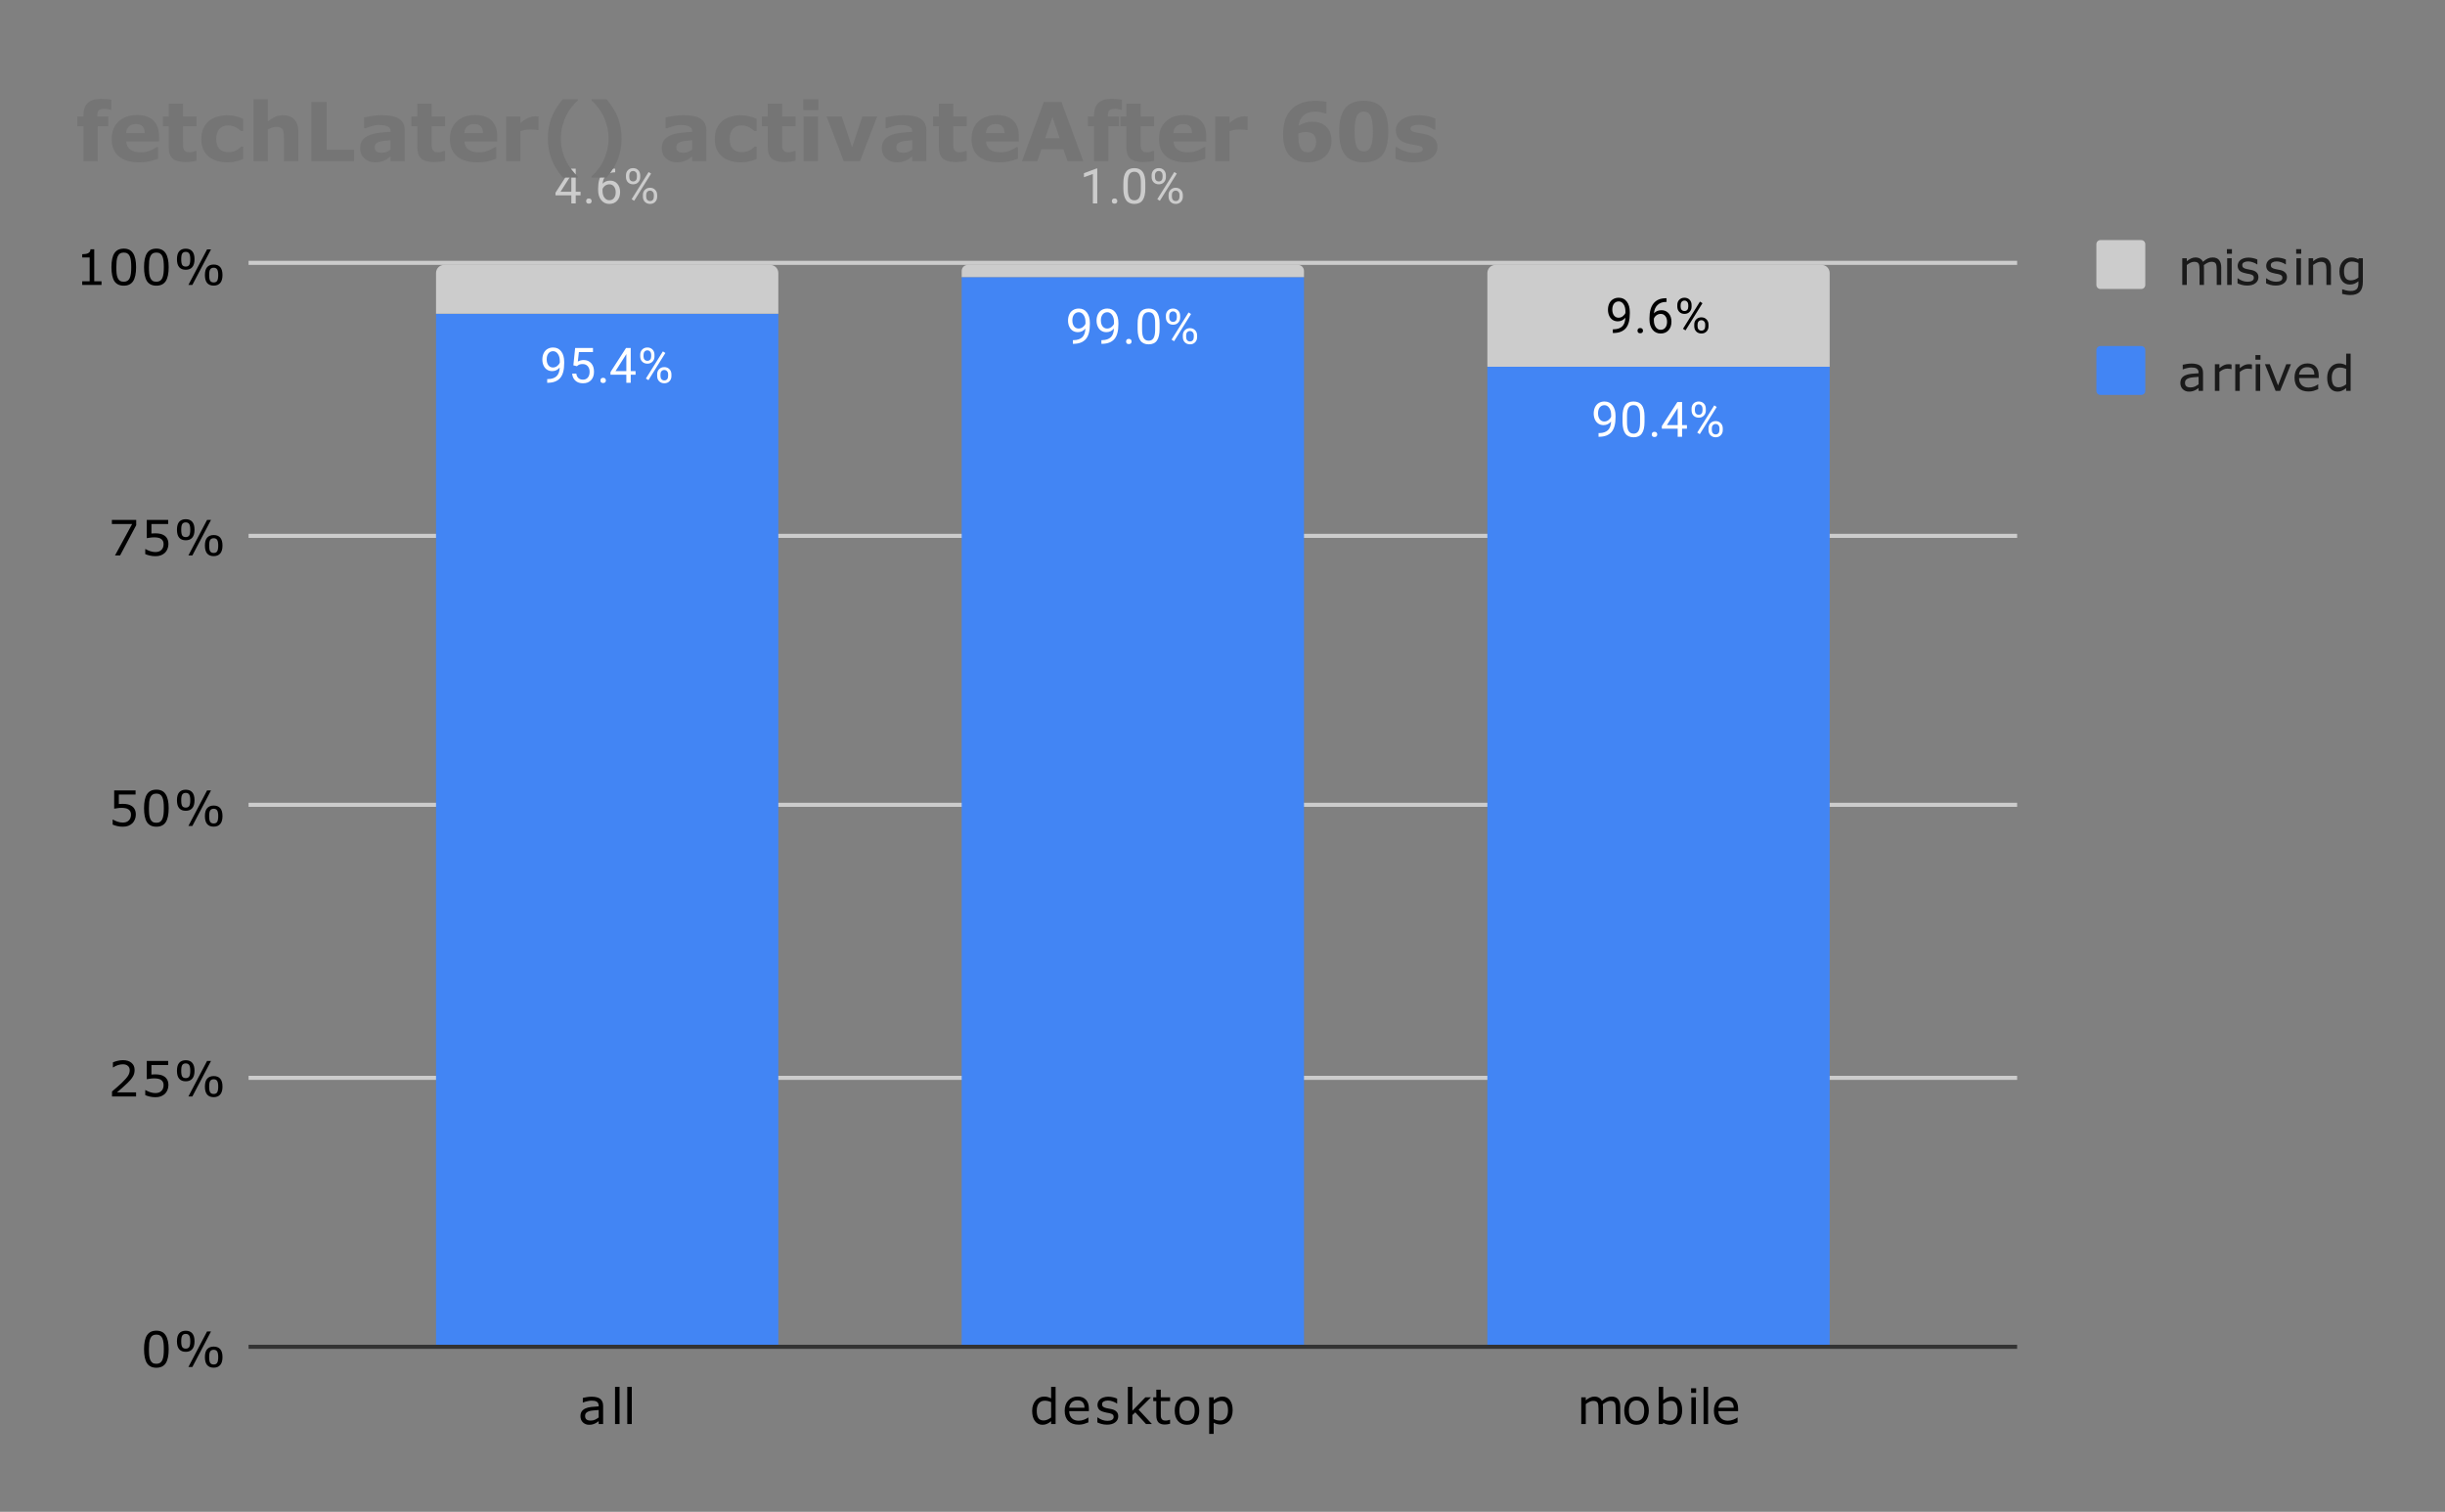
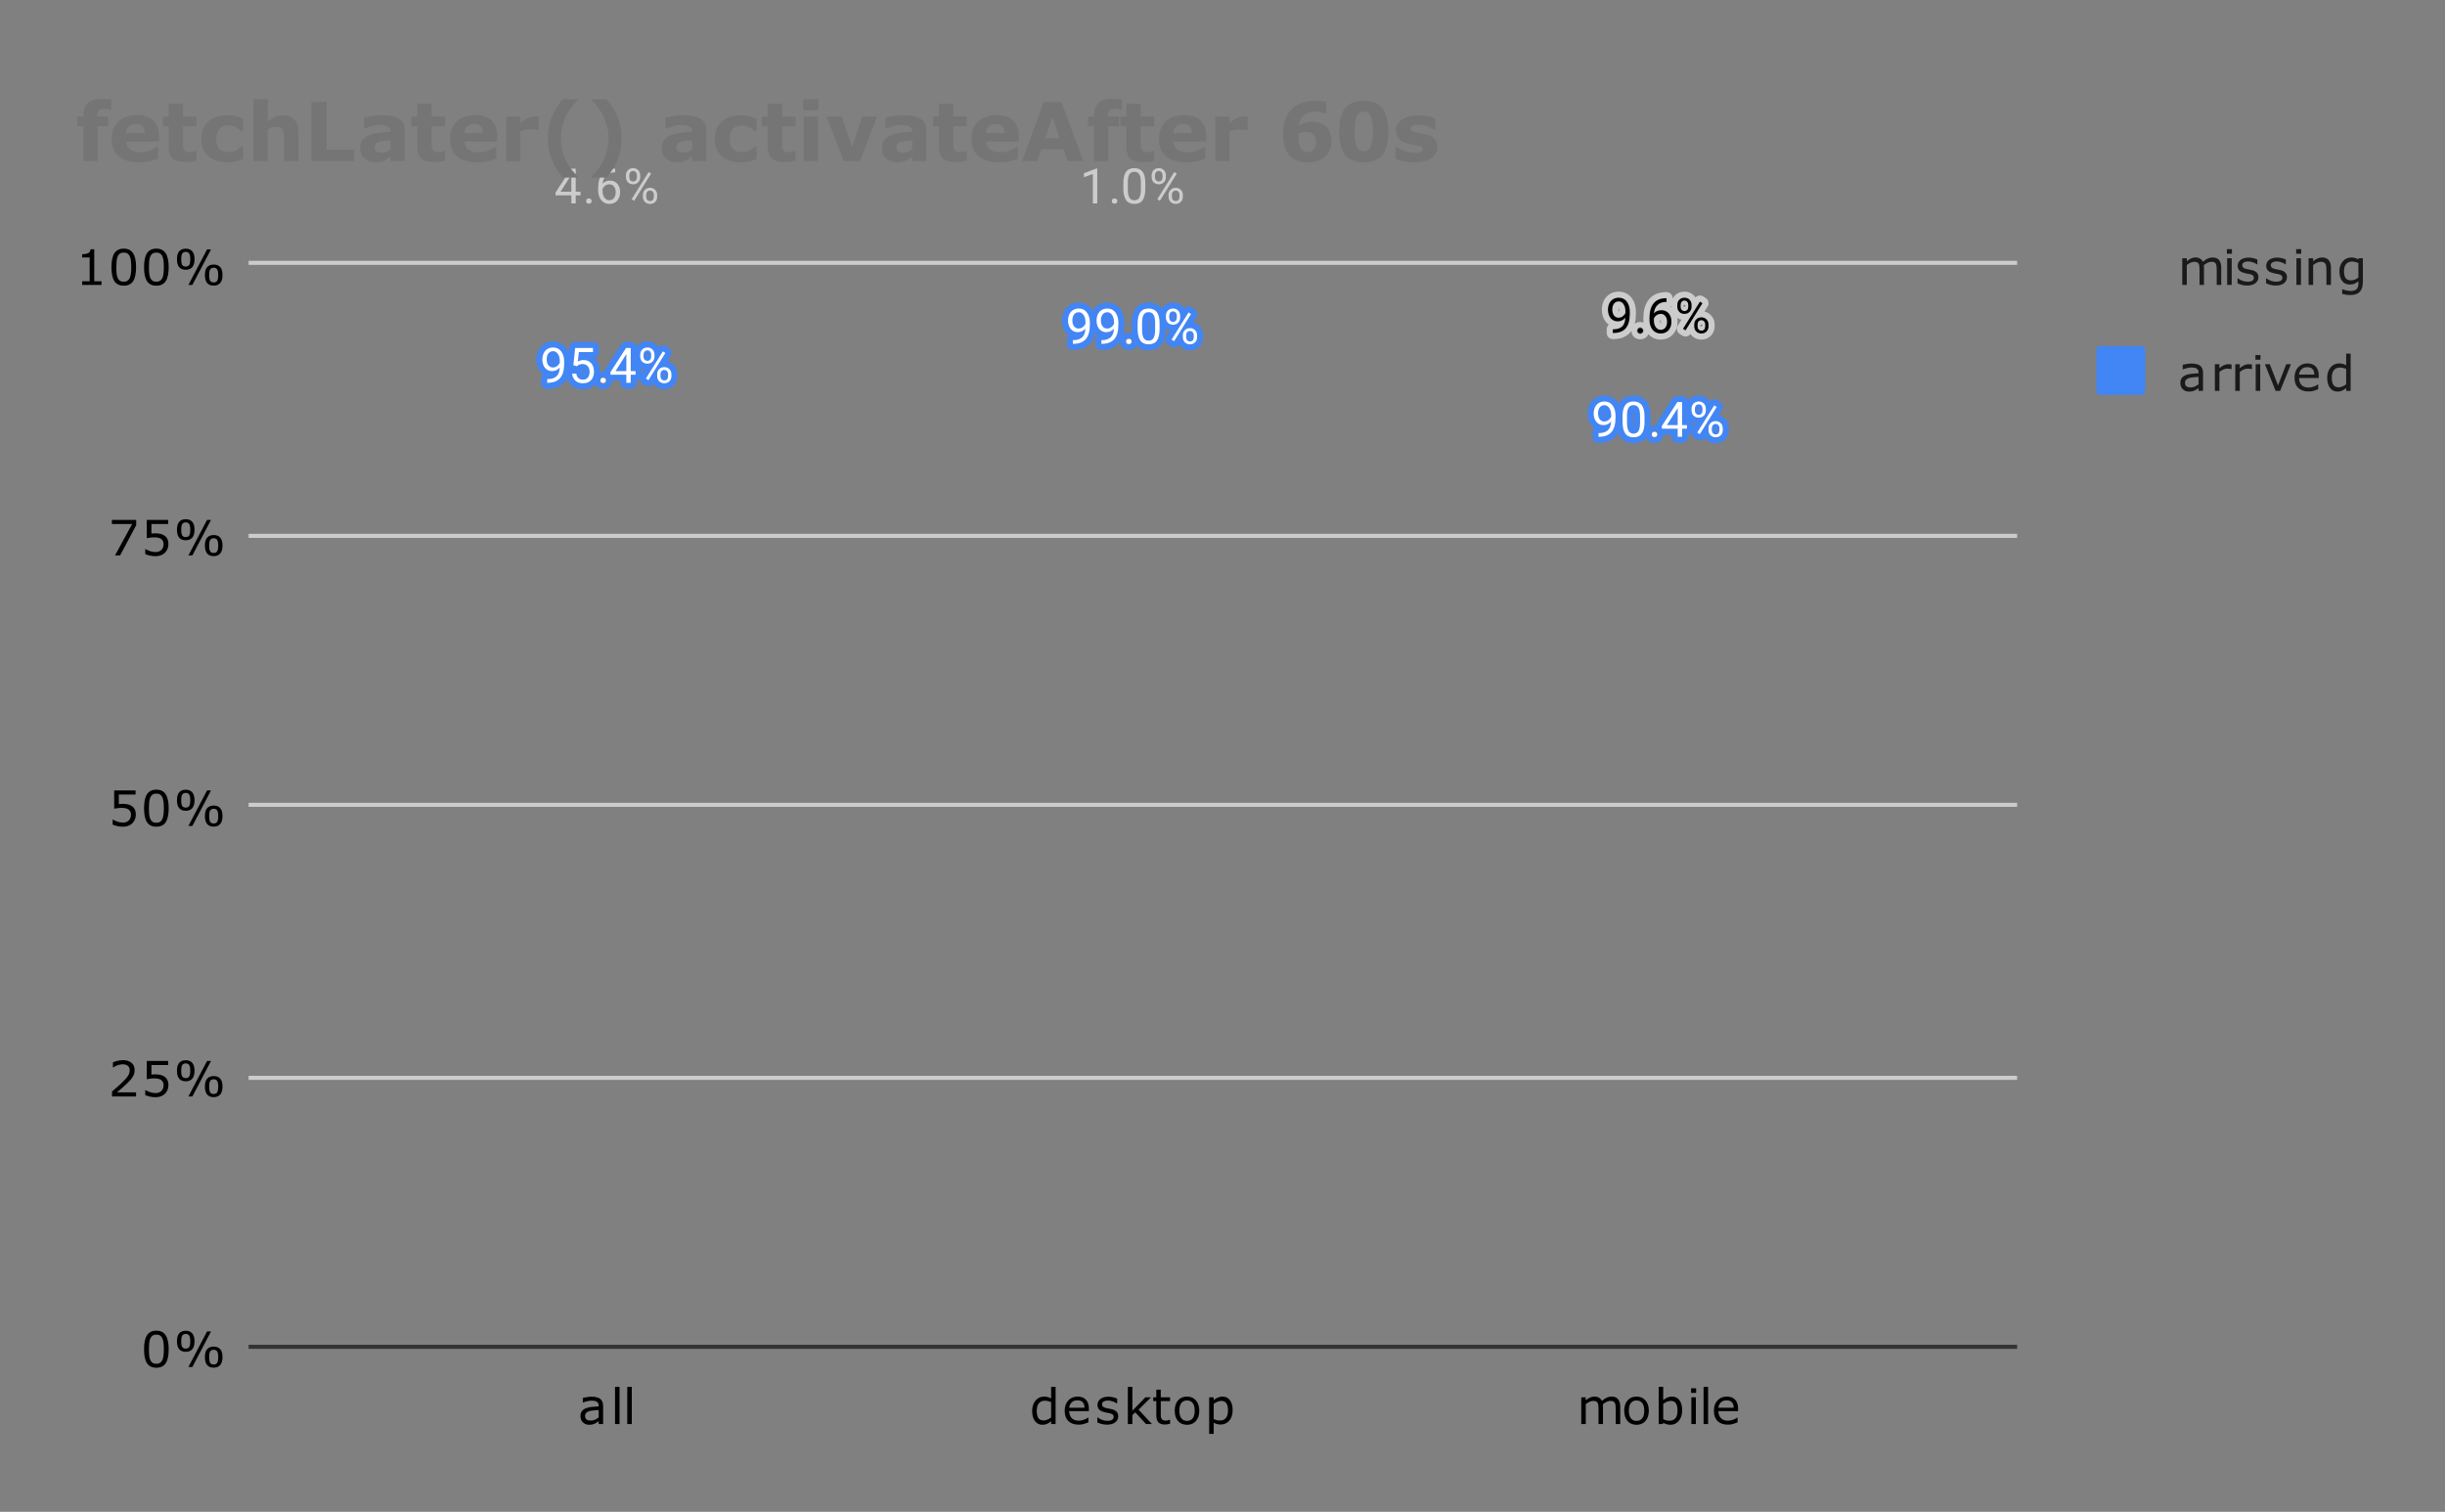
<svg xmlns="http://www.w3.org/2000/svg" version="1.1" viewBox="0.0 0.0 600.0 371.0" fill="none" stroke="none" stroke-linecap="square" stroke-miterlimit="10" width="600" height="371">
  <rect x="0.0" y="0.0" width="600.0" height="371.0" fill="#808080" stroke="none" />
  <path fill="#ffffff" fill-opacity="0.0" d="M0 0L600.0 0L600.0 371.0L0 371.0L0 0Z" fill-rule="nonzero" />
  <path stroke="#333333" stroke-width="1.0" stroke-linecap="butt" d="M61.5 330.5L494.5 330.5" fill-rule="nonzero" />
  <path stroke="#cccccc" stroke-width="1.0" stroke-linecap="butt" d="M61.5 264.5L494.5 264.5" fill-rule="nonzero" />
  <path stroke="#cccccc" stroke-width="1.0" stroke-linecap="butt" d="M61.5 197.5L494.5 197.5" fill-rule="nonzero" />
  <path stroke="#cccccc" stroke-width="1.0" stroke-linecap="butt" d="M61.5 131.5L494.5 131.5" fill-rule="nonzero" />
  <path stroke="#cccccc" stroke-width="1.0" stroke-linecap="butt" d="M61.5 64.5L494.5 64.5" fill-rule="nonzero" />
  <clipPath id="id_0">
-     <path d="M61.55 64.917L494.748 64.917L494.748 330.45L61.55 330.45L61.55 64.917Z" clip-rule="nonzero" />
-   </clipPath>
+     </clipPath>
  <path stroke="#000000" stroke-width="2.0" stroke-linecap="butt" stroke-opacity="0.0" clip-path="url(#id_0)" d="M191.0 330.0L107.0 330.0L107.0 77.0L191.0 77.0Z" fill-rule="nonzero" />
  <path fill="#4285f4" clip-path="url(#id_0)" d="M191.0 330.0L107.0 330.0L107.0 77.0L191.0 77.0Z" fill-rule="nonzero" />
  <path stroke="#000000" stroke-width="2.0" stroke-linecap="butt" stroke-opacity="0.0" clip-path="url(#id_0)" d="M320.0 330.0L236.0 330.0L236.0 68.0L320.0 68.0Z" fill-rule="nonzero" />
  <path fill="#4285f4" clip-path="url(#id_0)" d="M320.0 330.0L236.0 330.0L236.0 68.0L320.0 68.0Z" fill-rule="nonzero" />
  <path stroke="#000000" stroke-width="2.0" stroke-linecap="butt" stroke-opacity="0.0" clip-path="url(#id_0)" d="M449.0 330.0L365.0 330.0L365.0 90.0L449.0 90.0Z" fill-rule="nonzero" />
  <path fill="#4285f4" clip-path="url(#id_0)" d="M449.0 330.0L365.0 330.0L365.0 90.0L449.0 90.0Z" fill-rule="nonzero" />
  <path stroke="#000000" stroke-width="2.0" stroke-linecap="butt" stroke-opacity="0.0" clip-path="url(#id_0)" d="M191.0 77.0L107.0 77.0L107.0 67.0C107.0 65.895 107.895 65.0 109.0 65.0L189.0 65.0C190.105 65.0 191.0 65.895 191.0 67.0Z" fill-rule="nonzero" />
-   <path fill="#cccccc" clip-path="url(#id_0)" d="M191.0 77.0L107.0 77.0L107.0 67.0C107.0 65.895 107.895 65.0 109.0 65.0L189.0 65.0C190.105 65.0 191.0 65.895 191.0 67.0Z" fill-rule="nonzero" />
  <path stroke="#000000" stroke-width="2.0" stroke-linecap="butt" stroke-opacity="0.0" clip-path="url(#id_0)" d="M320.0 68.0L236.0 68.0L236.0 66.5C236.0 65.672 236.672 65.0 237.5 65.0L318.5 65.0C319.328 65.0 320.0 65.672 320.0 66.5Z" fill-rule="nonzero" />
  <path fill="#cccccc" clip-path="url(#id_0)" d="M320.0 68.0L236.0 68.0L236.0 66.5C236.0 65.672 236.672 65.0 237.5 65.0L318.5 65.0C319.328 65.0 320.0 65.672 320.0 66.5Z" fill-rule="nonzero" />
  <path stroke="#000000" stroke-width="2.0" stroke-linecap="butt" stroke-opacity="0.0" clip-path="url(#id_0)" d="M449.0 90.0L365.0 90.0L365.0 67.0C365.0 65.895 365.895 65.0 367.0 65.0L447.0 65.0C448.105 65.0 449.0 65.895 449.0 67.0Z" fill-rule="nonzero" />
  <path fill="#cccccc" clip-path="url(#id_0)" d="M449.0 90.0L365.0 90.0L365.0 67.0C365.0 65.895 365.895 65.0 367.0 65.0L447.0 65.0C448.105 65.0 449.0 65.895 449.0 67.0Z" fill-rule="nonzero" />
  <path stroke="#4285f4" stroke-width="3.0" stroke-linejoin="round" stroke-linecap="round" d="M137.359 90.181Q137.031 90.587 136.547 90.837Q136.078 91.072 135.516 91.072Q134.781 91.072 134.234 90.712Q133.688 90.353 133.391 89.697Q133.094 89.025 133.094 88.228Q133.094 87.384 133.406 86.697Q133.734 86.009 134.328 85.65Q134.938 85.275 135.734 85.275Q137.0 85.275 137.719 86.228Q138.453 87.181 138.453 88.806L138.453 89.119Q138.453 91.619 137.469 92.759Q136.484 93.9 134.5 93.931L134.281 93.931L134.281 93.025L134.516 93.025Q135.859 92.994 136.578 92.322Q137.297 91.65 137.359 90.181ZM135.688 90.181Q136.234 90.181 136.688 89.853Q137.156 89.509 137.375 89.025L137.375 88.587Q137.375 87.525 136.906 86.853Q136.438 86.181 135.734 86.181Q135.016 86.181 134.578 86.728Q134.156 87.275 134.156 88.181Q134.156 89.056 134.562 89.619Q134.984 90.181 135.688 90.181ZM140.703 89.65L141.141 85.4L145.516 85.4L145.516 86.4L142.062 86.4L141.797 88.728Q142.438 88.353 143.234 88.353Q144.391 88.353 145.078 89.134Q145.766 89.9 145.766 91.212Q145.766 92.525 145.047 93.291Q144.344 94.056 143.062 94.056Q141.938 94.056 141.219 93.431Q140.5 92.791 140.406 91.681L141.422 91.681Q141.531 92.416 141.953 92.791Q142.375 93.166 143.062 93.166Q143.812 93.166 144.25 92.65Q144.688 92.134 144.688 91.228Q144.688 90.369 144.219 89.853Q143.75 89.337 142.969 89.337Q142.266 89.337 141.859 89.634L141.578 89.869L140.703 89.65ZM147.344 93.369Q147.344 93.087 147.5 92.9Q147.672 92.712 148.0 92.712Q148.344 92.712 148.516 92.9Q148.688 93.087 148.688 93.369Q148.688 93.634 148.516 93.822Q148.344 93.994 148.0 93.994Q147.672 93.994 147.5 93.822Q147.344 93.634 147.344 93.369ZM154.781 91.072L155.969 91.072L155.969 91.947L154.781 91.947L154.781 93.931L153.703 93.931L153.703 91.947L149.812 91.947L149.812 91.306L153.625 85.4L154.781 85.4L154.781 91.072ZM151.047 91.072L153.703 91.072L153.703 86.884L153.562 87.119L151.047 91.072ZM157.109 87.041Q157.109 86.275 157.594 85.775Q158.094 85.275 158.859 85.275Q159.641 85.275 160.125 85.775Q160.609 86.275 160.609 87.072L160.609 87.494Q160.609 88.259 160.109 88.759Q159.625 89.244 158.875 89.244Q158.109 89.244 157.609 88.759Q157.109 88.259 157.109 87.447L157.109 87.041ZM157.922 87.494Q157.922 87.947 158.172 88.244Q158.438 88.541 158.875 88.541Q159.297 88.541 159.547 88.259Q159.797 87.962 159.797 87.462L159.797 87.041Q159.797 86.587 159.547 86.291Q159.297 85.978 158.859 85.978Q158.422 85.978 158.172 86.291Q157.922 86.587 157.922 87.056L157.922 87.494ZM161.266 91.837Q161.266 91.072 161.75 90.587Q162.25 90.087 163.016 90.087Q163.781 90.087 164.266 90.587Q164.766 91.072 164.766 91.884L164.766 92.291Q164.766 93.056 164.281 93.556Q163.797 94.056 163.031 94.056Q162.266 94.056 161.766 93.572Q161.266 93.072 161.266 92.259L161.266 91.837ZM162.078 92.291Q162.078 92.759 162.328 93.056Q162.594 93.353 163.031 93.353Q163.453 93.353 163.703 93.072Q163.953 92.775 163.953 92.275L163.953 91.837Q163.953 91.369 163.688 91.087Q163.438 90.791 163.016 90.791Q162.594 90.791 162.328 91.087Q162.078 91.369 162.078 91.869L162.078 92.291ZM159.125 93.291L158.5 92.9L162.672 86.228L163.281 86.619L159.125 93.291Z" fill-rule="nonzero" />
  <path fill="#ffffff" d="M137.359 90.181Q137.031 90.587 136.547 90.837Q136.078 91.072 135.516 91.072Q134.781 91.072 134.234 90.712Q133.688 90.353 133.391 89.697Q133.094 89.025 133.094 88.228Q133.094 87.384 133.406 86.697Q133.734 86.009 134.328 85.65Q134.938 85.275 135.734 85.275Q137.0 85.275 137.719 86.228Q138.453 87.181 138.453 88.806L138.453 89.119Q138.453 91.619 137.469 92.759Q136.484 93.9 134.5 93.931L134.281 93.931L134.281 93.025L134.516 93.025Q135.859 92.994 136.578 92.322Q137.297 91.65 137.359 90.181ZM135.688 90.181Q136.234 90.181 136.688 89.853Q137.156 89.509 137.375 89.025L137.375 88.587Q137.375 87.525 136.906 86.853Q136.438 86.181 135.734 86.181Q135.016 86.181 134.578 86.728Q134.156 87.275 134.156 88.181Q134.156 89.056 134.562 89.619Q134.984 90.181 135.688 90.181ZM140.703 89.65L141.141 85.4L145.516 85.4L145.516 86.4L142.062 86.4L141.797 88.728Q142.438 88.353 143.234 88.353Q144.391 88.353 145.078 89.134Q145.766 89.9 145.766 91.212Q145.766 92.525 145.047 93.291Q144.344 94.056 143.062 94.056Q141.938 94.056 141.219 93.431Q140.5 92.791 140.406 91.681L141.422 91.681Q141.531 92.416 141.953 92.791Q142.375 93.166 143.062 93.166Q143.812 93.166 144.25 92.65Q144.688 92.134 144.688 91.228Q144.688 90.369 144.219 89.853Q143.75 89.337 142.969 89.337Q142.266 89.337 141.859 89.634L141.578 89.869L140.703 89.65ZM147.344 93.369Q147.344 93.087 147.5 92.9Q147.672 92.712 148.0 92.712Q148.344 92.712 148.516 92.9Q148.688 93.087 148.688 93.369Q148.688 93.634 148.516 93.822Q148.344 93.994 148.0 93.994Q147.672 93.994 147.5 93.822Q147.344 93.634 147.344 93.369ZM154.781 91.072L155.969 91.072L155.969 91.947L154.781 91.947L154.781 93.931L153.703 93.931L153.703 91.947L149.812 91.947L149.812 91.306L153.625 85.4L154.781 85.4L154.781 91.072ZM151.047 91.072L153.703 91.072L153.703 86.884L153.562 87.119L151.047 91.072ZM157.109 87.041Q157.109 86.275 157.594 85.775Q158.094 85.275 158.859 85.275Q159.641 85.275 160.125 85.775Q160.609 86.275 160.609 87.072L160.609 87.494Q160.609 88.259 160.109 88.759Q159.625 89.244 158.875 89.244Q158.109 89.244 157.609 88.759Q157.109 88.259 157.109 87.447L157.109 87.041ZM157.922 87.494Q157.922 87.947 158.172 88.244Q158.438 88.541 158.875 88.541Q159.297 88.541 159.547 88.259Q159.797 87.962 159.797 87.462L159.797 87.041Q159.797 86.587 159.547 86.291Q159.297 85.978 158.859 85.978Q158.422 85.978 158.172 86.291Q157.922 86.587 157.922 87.056L157.922 87.494ZM161.266 91.837Q161.266 91.072 161.75 90.587Q162.25 90.087 163.016 90.087Q163.781 90.087 164.266 90.587Q164.766 91.072 164.766 91.884L164.766 92.291Q164.766 93.056 164.281 93.556Q163.797 94.056 163.031 94.056Q162.266 94.056 161.766 93.572Q161.266 93.072 161.266 92.259L161.266 91.837ZM162.078 92.291Q162.078 92.759 162.328 93.056Q162.594 93.353 163.031 93.353Q163.453 93.353 163.703 93.072Q163.953 92.775 163.953 92.275L163.953 91.837Q163.953 91.369 163.688 91.087Q163.438 90.791 163.016 90.791Q162.594 90.791 162.328 91.087Q162.078 91.369 162.078 91.869L162.078 92.291ZM159.125 93.291L158.5 92.9L162.672 86.228L163.281 86.619L159.125 93.291Z" fill-rule="nonzero" />
  <path stroke="#4285f4" stroke-width="3.0" stroke-linejoin="round" stroke-linecap="round" d="M266.359 80.622Q266.031 81.028 265.547 81.278Q265.078 81.513 264.516 81.513Q263.781 81.513 263.234 81.153Q262.688 80.794 262.391 80.138Q262.094 79.466 262.094 78.669Q262.094 77.825 262.406 77.138Q262.734 76.45 263.328 76.091Q263.938 75.716 264.734 75.716Q266.0 75.716 266.719 76.669Q267.453 77.622 267.453 79.247L267.453 79.559Q267.453 82.059 266.469 83.2Q265.484 84.341 263.5 84.372L263.281 84.372L263.281 83.466L263.516 83.466Q264.859 83.434 265.578 82.763Q266.297 82.091 266.359 80.622ZM264.688 80.622Q265.234 80.622 265.688 80.294Q266.156 79.95 266.375 79.466L266.375 79.028Q266.375 77.966 265.906 77.294Q265.438 76.622 264.734 76.622Q264.016 76.622 263.578 77.169Q263.156 77.716 263.156 78.622Q263.156 79.497 263.562 80.059Q263.984 80.622 264.688 80.622ZM273.359 80.622Q273.031 81.028 272.547 81.278Q272.078 81.513 271.516 81.513Q270.781 81.513 270.234 81.153Q269.688 80.794 269.391 80.138Q269.094 79.466 269.094 78.669Q269.094 77.825 269.406 77.138Q269.734 76.45 270.328 76.091Q270.938 75.716 271.734 75.716Q273.0 75.716 273.719 76.669Q274.453 77.622 274.453 79.247L274.453 79.559Q274.453 82.059 273.469 83.2Q272.484 84.341 270.5 84.372L270.281 84.372L270.281 83.466L270.516 83.466Q271.859 83.434 272.578 82.763Q273.297 82.091 273.359 80.622ZM271.688 80.622Q272.234 80.622 272.688 80.294Q273.156 79.95 273.375 79.466L273.375 79.028Q273.375 77.966 272.906 77.294Q272.438 76.622 271.734 76.622Q271.016 76.622 270.578 77.169Q270.156 77.716 270.156 78.622Q270.156 79.497 270.562 80.059Q270.984 80.622 271.688 80.622ZM276.344 83.809Q276.344 83.528 276.5 83.341Q276.672 83.153 277.0 83.153Q277.344 83.153 277.516 83.341Q277.688 83.528 277.688 83.809Q277.688 84.075 277.516 84.263Q277.344 84.434 277.0 84.434Q276.672 84.434 276.5 84.263Q276.344 84.075 276.344 83.809ZM284.562 80.731Q284.562 82.638 283.906 83.575Q283.266 84.497 281.875 84.497Q280.516 84.497 279.859 83.591Q279.203 82.684 279.172 80.872L279.172 79.434Q279.172 77.544 279.812 76.638Q280.469 75.716 281.859 75.716Q283.234 75.716 283.891 76.606Q284.547 77.481 284.562 79.325L284.562 80.731ZM283.469 79.247Q283.469 77.872 283.078 77.247Q282.703 76.606 281.859 76.606Q281.031 76.606 280.641 77.247Q280.266 77.872 280.266 79.169L280.266 80.903Q280.266 82.278 280.656 82.95Q281.062 83.606 281.875 83.606Q282.672 83.606 283.062 82.981Q283.453 82.356 283.469 81.028L283.469 79.247ZM286.109 77.481Q286.109 76.716 286.594 76.216Q287.094 75.716 287.859 75.716Q288.641 75.716 289.125 76.216Q289.609 76.716 289.609 77.513L289.609 77.934Q289.609 78.7 289.109 79.2Q288.625 79.684 287.875 79.684Q287.109 79.684 286.609 79.2Q286.109 78.7 286.109 77.888L286.109 77.481ZM286.922 77.934Q286.922 78.388 287.172 78.684Q287.438 78.981 287.875 78.981Q288.297 78.981 288.547 78.7Q288.797 78.403 288.797 77.903L288.797 77.481Q288.797 77.028 288.547 76.731Q288.297 76.419 287.859 76.419Q287.422 76.419 287.172 76.731Q286.922 77.028 286.922 77.497L286.922 77.934ZM290.266 82.278Q290.266 81.513 290.75 81.028Q291.25 80.528 292.016 80.528Q292.781 80.528 293.266 81.028Q293.766 81.513 293.766 82.325L293.766 82.731Q293.766 83.497 293.281 83.997Q292.797 84.497 292.031 84.497Q291.266 84.497 290.766 84.013Q290.266 83.513 290.266 82.7L290.266 82.278ZM291.078 82.731Q291.078 83.2 291.328 83.497Q291.594 83.794 292.031 83.794Q292.453 83.794 292.703 83.513Q292.953 83.216 292.953 82.716L292.953 82.278Q292.953 81.809 292.688 81.528Q292.438 81.231 292.016 81.231Q291.594 81.231 291.328 81.528Q291.078 81.809 291.078 82.309L291.078 82.731ZM288.125 83.731L287.5 83.341L291.672 76.669L292.281 77.059L288.125 83.731Z" fill-rule="nonzero" />
  <path fill="#ffffff" d="M266.359 80.622Q266.031 81.028 265.547 81.278Q265.078 81.513 264.516 81.513Q263.781 81.513 263.234 81.153Q262.688 80.794 262.391 80.138Q262.094 79.466 262.094 78.669Q262.094 77.825 262.406 77.138Q262.734 76.45 263.328 76.091Q263.938 75.716 264.734 75.716Q266.0 75.716 266.719 76.669Q267.453 77.622 267.453 79.247L267.453 79.559Q267.453 82.059 266.469 83.2Q265.484 84.341 263.5 84.372L263.281 84.372L263.281 83.466L263.516 83.466Q264.859 83.434 265.578 82.763Q266.297 82.091 266.359 80.622ZM264.688 80.622Q265.234 80.622 265.688 80.294Q266.156 79.95 266.375 79.466L266.375 79.028Q266.375 77.966 265.906 77.294Q265.438 76.622 264.734 76.622Q264.016 76.622 263.578 77.169Q263.156 77.716 263.156 78.622Q263.156 79.497 263.562 80.059Q263.984 80.622 264.688 80.622ZM273.359 80.622Q273.031 81.028 272.547 81.278Q272.078 81.513 271.516 81.513Q270.781 81.513 270.234 81.153Q269.688 80.794 269.391 80.138Q269.094 79.466 269.094 78.669Q269.094 77.825 269.406 77.138Q269.734 76.45 270.328 76.091Q270.938 75.716 271.734 75.716Q273.0 75.716 273.719 76.669Q274.453 77.622 274.453 79.247L274.453 79.559Q274.453 82.059 273.469 83.2Q272.484 84.341 270.5 84.372L270.281 84.372L270.281 83.466L270.516 83.466Q271.859 83.434 272.578 82.763Q273.297 82.091 273.359 80.622ZM271.688 80.622Q272.234 80.622 272.688 80.294Q273.156 79.95 273.375 79.466L273.375 79.028Q273.375 77.966 272.906 77.294Q272.438 76.622 271.734 76.622Q271.016 76.622 270.578 77.169Q270.156 77.716 270.156 78.622Q270.156 79.497 270.562 80.059Q270.984 80.622 271.688 80.622ZM276.344 83.809Q276.344 83.528 276.5 83.341Q276.672 83.153 277.0 83.153Q277.344 83.153 277.516 83.341Q277.688 83.528 277.688 83.809Q277.688 84.075 277.516 84.263Q277.344 84.434 277.0 84.434Q276.672 84.434 276.5 84.263Q276.344 84.075 276.344 83.809ZM284.562 80.731Q284.562 82.638 283.906 83.575Q283.266 84.497 281.875 84.497Q280.516 84.497 279.859 83.591Q279.203 82.684 279.172 80.872L279.172 79.434Q279.172 77.544 279.812 76.638Q280.469 75.716 281.859 75.716Q283.234 75.716 283.891 76.606Q284.547 77.481 284.562 79.325L284.562 80.731ZM283.469 79.247Q283.469 77.872 283.078 77.247Q282.703 76.606 281.859 76.606Q281.031 76.606 280.641 77.247Q280.266 77.872 280.266 79.169L280.266 80.903Q280.266 82.278 280.656 82.95Q281.062 83.606 281.875 83.606Q282.672 83.606 283.062 82.981Q283.453 82.356 283.469 81.028L283.469 79.247ZM286.109 77.481Q286.109 76.716 286.594 76.216Q287.094 75.716 287.859 75.716Q288.641 75.716 289.125 76.216Q289.609 76.716 289.609 77.513L289.609 77.934Q289.609 78.7 289.109 79.2Q288.625 79.684 287.875 79.684Q287.109 79.684 286.609 79.2Q286.109 78.7 286.109 77.888L286.109 77.481ZM286.922 77.934Q286.922 78.388 287.172 78.684Q287.438 78.981 287.875 78.981Q288.297 78.981 288.547 78.7Q288.797 78.403 288.797 77.903L288.797 77.481Q288.797 77.028 288.547 76.731Q288.297 76.419 287.859 76.419Q287.422 76.419 287.172 76.731Q286.922 77.028 286.922 77.497L286.922 77.934ZM290.266 82.278Q290.266 81.513 290.75 81.028Q291.25 80.528 292.016 80.528Q292.781 80.528 293.266 81.028Q293.766 81.513 293.766 82.325L293.766 82.731Q293.766 83.497 293.281 83.997Q292.797 84.497 292.031 84.497Q291.266 84.497 290.766 84.013Q290.266 83.513 290.266 82.7L290.266 82.278ZM291.078 82.731Q291.078 83.2 291.328 83.497Q291.594 83.794 292.031 83.794Q292.453 83.794 292.703 83.513Q292.953 83.216 292.953 82.716L292.953 82.278Q292.953 81.809 292.688 81.528Q292.438 81.231 292.016 81.231Q291.594 81.231 291.328 81.528Q291.078 81.809 291.078 82.309L291.078 82.731ZM288.125 83.731L287.5 83.341L291.672 76.669L292.281 77.059L288.125 83.731Z" fill-rule="nonzero" />
  <path stroke="#4285f4" stroke-width="3.0" stroke-linejoin="round" stroke-linecap="round" d="M395.359 103.431Q395.031 103.838 394.547 104.088Q394.078 104.322 393.516 104.322Q392.781 104.322 392.234 103.963Q391.688 103.603 391.391 102.947Q391.094 102.275 391.094 101.478Q391.094 100.634 391.406 99.947Q391.734 99.259 392.328 98.9Q392.938 98.525 393.734 98.525Q395.0 98.525 395.719 99.478Q396.453 100.431 396.453 102.056L396.453 102.369Q396.453 104.869 395.469 106.009Q394.484 107.15 392.5 107.181L392.281 107.181L392.281 106.275L392.516 106.275Q393.859 106.244 394.578 105.572Q395.297 104.9 395.359 103.431ZM393.688 103.431Q394.234 103.431 394.688 103.103Q395.156 102.759 395.375 102.275L395.375 101.838Q395.375 100.775 394.906 100.103Q394.438 99.431 393.734 99.431Q393.016 99.431 392.578 99.978Q392.156 100.525 392.156 101.431Q392.156 102.306 392.562 102.869Q392.984 103.431 393.688 103.431ZM403.562 103.541Q403.562 105.447 402.906 106.384Q402.266 107.306 400.875 107.306Q399.516 107.306 398.859 106.4Q398.203 105.494 398.172 103.681L398.172 102.244Q398.172 100.353 398.812 99.447Q399.469 98.525 400.859 98.525Q402.234 98.525 402.891 99.416Q403.547 100.291 403.562 102.134L403.562 103.541ZM402.469 102.056Q402.469 100.681 402.078 100.056Q401.703 99.416 400.859 99.416Q400.031 99.416 399.641 100.056Q399.266 100.681 399.266 101.978L399.266 103.713Q399.266 105.088 399.656 105.759Q400.062 106.416 400.875 106.416Q401.672 106.416 402.062 105.791Q402.453 105.166 402.469 103.838L402.469 102.056ZM405.344 106.619Q405.344 106.338 405.5 106.15Q405.672 105.963 406.0 105.963Q406.344 105.963 406.516 106.15Q406.688 106.338 406.688 106.619Q406.688 106.884 406.516 107.072Q406.344 107.244 406.0 107.244Q405.672 107.244 405.5 107.072Q405.344 106.884 405.344 106.619ZM412.781 104.322L413.969 104.322L413.969 105.197L412.781 105.197L412.781 107.181L411.703 107.181L411.703 105.197L407.812 105.197L407.812 104.556L411.625 98.65L412.781 98.65L412.781 104.322ZM409.047 104.322L411.703 104.322L411.703 100.134L411.562 100.369L409.047 104.322ZM415.109 100.291Q415.109 99.525 415.594 99.025Q416.094 98.525 416.859 98.525Q417.641 98.525 418.125 99.025Q418.609 99.525 418.609 100.322L418.609 100.744Q418.609 101.509 418.109 102.009Q417.625 102.494 416.875 102.494Q416.109 102.494 415.609 102.009Q415.109 101.509 415.109 100.697L415.109 100.291ZM415.922 100.744Q415.922 101.197 416.172 101.494Q416.438 101.791 416.875 101.791Q417.297 101.791 417.547 101.509Q417.797 101.213 417.797 100.713L417.797 100.291Q417.797 99.838 417.547 99.541Q417.297 99.228 416.859 99.228Q416.422 99.228 416.172 99.541Q415.922 99.838 415.922 100.306L415.922 100.744ZM419.266 105.088Q419.266 104.322 419.75 103.838Q420.25 103.338 421.016 103.338Q421.781 103.338 422.266 103.838Q422.766 104.322 422.766 105.134L422.766 105.541Q422.766 106.306 422.281 106.806Q421.797 107.306 421.031 107.306Q420.266 107.306 419.766 106.822Q419.266 106.322 419.266 105.509L419.266 105.088ZM420.078 105.541Q420.078 106.009 420.328 106.306Q420.594 106.603 421.031 106.603Q421.453 106.603 421.703 106.322Q421.953 106.025 421.953 105.525L421.953 105.088Q421.953 104.619 421.688 104.338Q421.438 104.041 421.016 104.041Q420.594 104.041 420.328 104.338Q420.078 104.619 420.078 105.119L420.078 105.541ZM417.125 106.541L416.5 106.15L420.672 99.478L421.281 99.869L417.125 106.541Z" fill-rule="nonzero" />
  <path fill="#ffffff" d="M395.359 103.431Q395.031 103.838 394.547 104.088Q394.078 104.322 393.516 104.322Q392.781 104.322 392.234 103.963Q391.688 103.603 391.391 102.947Q391.094 102.275 391.094 101.478Q391.094 100.634 391.406 99.947Q391.734 99.259 392.328 98.9Q392.938 98.525 393.734 98.525Q395.0 98.525 395.719 99.478Q396.453 100.431 396.453 102.056L396.453 102.369Q396.453 104.869 395.469 106.009Q394.484 107.15 392.5 107.181L392.281 107.181L392.281 106.275L392.516 106.275Q393.859 106.244 394.578 105.572Q395.297 104.9 395.359 103.431ZM393.688 103.431Q394.234 103.431 394.688 103.103Q395.156 102.759 395.375 102.275L395.375 101.838Q395.375 100.775 394.906 100.103Q394.438 99.431 393.734 99.431Q393.016 99.431 392.578 99.978Q392.156 100.525 392.156 101.431Q392.156 102.306 392.562 102.869Q392.984 103.431 393.688 103.431ZM403.562 103.541Q403.562 105.447 402.906 106.384Q402.266 107.306 400.875 107.306Q399.516 107.306 398.859 106.4Q398.203 105.494 398.172 103.681L398.172 102.244Q398.172 100.353 398.812 99.447Q399.469 98.525 400.859 98.525Q402.234 98.525 402.891 99.416Q403.547 100.291 403.562 102.134L403.562 103.541ZM402.469 102.056Q402.469 100.681 402.078 100.056Q401.703 99.416 400.859 99.416Q400.031 99.416 399.641 100.056Q399.266 100.681 399.266 101.978L399.266 103.713Q399.266 105.088 399.656 105.759Q400.062 106.416 400.875 106.416Q401.672 106.416 402.062 105.791Q402.453 105.166 402.469 103.838L402.469 102.056ZM405.344 106.619Q405.344 106.338 405.5 106.15Q405.672 105.963 406.0 105.963Q406.344 105.963 406.516 106.15Q406.688 106.338 406.688 106.619Q406.688 106.884 406.516 107.072Q406.344 107.244 406.0 107.244Q405.672 107.244 405.5 107.072Q405.344 106.884 405.344 106.619ZM412.781 104.322L413.969 104.322L413.969 105.197L412.781 105.197L412.781 107.181L411.703 107.181L411.703 105.197L407.812 105.197L407.812 104.556L411.625 98.65L412.781 98.65L412.781 104.322ZM409.047 104.322L411.703 104.322L411.703 100.134L411.562 100.369L409.047 104.322ZM415.109 100.291Q415.109 99.525 415.594 99.025Q416.094 98.525 416.859 98.525Q417.641 98.525 418.125 99.025Q418.609 99.525 418.609 100.322L418.609 100.744Q418.609 101.509 418.109 102.009Q417.625 102.494 416.875 102.494Q416.109 102.494 415.609 102.009Q415.109 101.509 415.109 100.697L415.109 100.291ZM415.922 100.744Q415.922 101.197 416.172 101.494Q416.438 101.791 416.875 101.791Q417.297 101.791 417.547 101.509Q417.797 101.213 417.797 100.713L417.797 100.291Q417.797 99.838 417.547 99.541Q417.297 99.228 416.859 99.228Q416.422 99.228 416.172 99.541Q415.922 99.838 415.922 100.306L415.922 100.744ZM419.266 105.088Q419.266 104.322 419.75 103.838Q420.25 103.338 421.016 103.338Q421.781 103.338 422.266 103.838Q422.766 104.322 422.766 105.134L422.766 105.541Q422.766 106.306 422.281 106.806Q421.797 107.306 421.031 107.306Q420.266 107.306 419.766 106.822Q419.266 106.322 419.266 105.509L419.266 105.088ZM420.078 105.541Q420.078 106.009 420.328 106.306Q420.594 106.603 421.031 106.603Q421.453 106.603 421.703 106.322Q421.953 106.025 421.953 105.525L421.953 105.088Q421.953 104.619 421.688 104.338Q421.438 104.041 421.016 104.041Q420.594 104.041 420.328 104.338Q420.078 104.619 420.078 105.119L420.078 105.541ZM417.125 106.541L416.5 106.15L420.672 99.478L421.281 99.869L417.125 106.541Z" fill-rule="nonzero" />
  <path fill="#cccccc" d="M141.281 47.057L142.469 47.057L142.469 47.932L141.281 47.932L141.281 49.917L140.203 49.917L140.203 47.932L136.312 47.932L136.312 47.292L140.125 41.385L141.281 41.385L141.281 47.057ZM137.547 47.057L140.203 47.057L140.203 42.87L140.062 43.104L137.547 47.057ZM143.844 49.354Q143.844 49.073 144.0 48.885Q144.172 48.698 144.5 48.698Q144.844 48.698 145.016 48.885Q145.188 49.073 145.188 49.354Q145.188 49.62 145.016 49.807Q144.844 49.979 144.5 49.979Q144.172 49.979 144.0 49.807Q143.844 49.62 143.844 49.354ZM150.969 41.385L150.969 42.292L150.766 42.292Q149.5 42.323 148.75 43.057Q148.0 43.776 147.875 45.089Q148.562 44.323 149.719 44.323Q150.828 44.323 151.5 45.104Q152.172 45.885 152.172 47.135Q152.172 48.448 151.453 49.245Q150.734 50.042 149.516 50.042Q148.297 50.042 147.531 49.104Q146.781 48.151 146.781 46.667L146.781 46.26Q146.781 43.901 147.781 42.651Q148.781 41.401 150.766 41.385L150.969 41.385ZM149.547 45.229Q148.984 45.229 148.516 45.557Q148.047 45.885 147.859 46.401L147.859 46.792Q147.859 47.854 148.328 48.495Q148.812 49.135 149.516 49.135Q150.25 49.135 150.672 48.604Q151.094 48.057 151.094 47.182Q151.094 46.307 150.672 45.776Q150.25 45.229 149.547 45.229ZM153.609 43.026Q153.609 42.26 154.094 41.76Q154.594 41.26 155.359 41.26Q156.141 41.26 156.625 41.76Q157.109 42.26 157.109 43.057L157.109 43.479Q157.109 44.245 156.609 44.745Q156.125 45.229 155.375 45.229Q154.609 45.229 154.109 44.745Q153.609 44.245 153.609 43.432L153.609 43.026ZM154.422 43.479Q154.422 43.932 154.672 44.229Q154.938 44.526 155.375 44.526Q155.797 44.526 156.047 44.245Q156.297 43.948 156.297 43.448L156.297 43.026Q156.297 42.573 156.047 42.276Q155.797 41.964 155.359 41.964Q154.922 41.964 154.672 42.276Q154.422 42.573 154.422 43.042L154.422 43.479ZM157.766 47.823Q157.766 47.057 158.25 46.573Q158.75 46.073 159.516 46.073Q160.281 46.073 160.766 46.573Q161.266 47.057 161.266 47.87L161.266 48.276Q161.266 49.042 160.781 49.542Q160.297 50.042 159.531 50.042Q158.766 50.042 158.266 49.557Q157.766 49.057 157.766 48.245L157.766 47.823ZM158.578 48.276Q158.578 48.745 158.828 49.042Q159.094 49.339 159.531 49.339Q159.953 49.339 160.203 49.057Q160.453 48.76 160.453 48.26L160.453 47.823Q160.453 47.354 160.188 47.073Q159.938 46.776 159.516 46.776Q159.094 46.776 158.828 47.073Q158.578 47.354 158.578 47.854L158.578 48.276ZM155.625 49.276L155.0 48.885L159.172 42.214L159.781 42.604L155.625 49.276Z" fill-rule="nonzero" />
  <path fill="#cccccc" d="M269.266 49.917L268.188 49.917L268.188 42.698L266.0 43.495L266.0 42.51L269.109 41.339L269.266 41.339L269.266 49.917ZM272.844 49.354Q272.844 49.073 273.0 48.885Q273.172 48.698 273.5 48.698Q273.844 48.698 274.016 48.885Q274.188 49.073 274.188 49.354Q274.188 49.62 274.016 49.807Q273.844 49.979 273.5 49.979Q273.172 49.979 273.0 49.807Q272.844 49.62 272.844 49.354ZM281.062 46.276Q281.062 48.182 280.406 49.12Q279.766 50.042 278.375 50.042Q277.016 50.042 276.359 49.135Q275.703 48.229 275.672 46.417L275.672 44.979Q275.672 43.089 276.312 42.182Q276.969 41.26 278.359 41.26Q279.734 41.26 280.391 42.151Q281.047 43.026 281.062 44.87L281.062 46.276ZM279.969 44.792Q279.969 43.417 279.578 42.792Q279.203 42.151 278.359 42.151Q277.531 42.151 277.141 42.792Q276.766 43.417 276.766 44.714L276.766 46.448Q276.766 47.823 277.156 48.495Q277.562 49.151 278.375 49.151Q279.172 49.151 279.562 48.526Q279.953 47.901 279.969 46.573L279.969 44.792ZM282.609 43.026Q282.609 42.26 283.094 41.76Q283.594 41.26 284.359 41.26Q285.141 41.26 285.625 41.76Q286.109 42.26 286.109 43.057L286.109 43.479Q286.109 44.245 285.609 44.745Q285.125 45.229 284.375 45.229Q283.609 45.229 283.109 44.745Q282.609 44.245 282.609 43.432L282.609 43.026ZM283.422 43.479Q283.422 43.932 283.672 44.229Q283.938 44.526 284.375 44.526Q284.797 44.526 285.047 44.245Q285.297 43.948 285.297 43.448L285.297 43.026Q285.297 42.573 285.047 42.276Q284.797 41.964 284.359 41.964Q283.922 41.964 283.672 42.276Q283.422 42.573 283.422 43.042L283.422 43.479ZM286.766 47.823Q286.766 47.057 287.25 46.573Q287.75 46.073 288.516 46.073Q289.281 46.073 289.766 46.573Q290.266 47.057 290.266 47.87L290.266 48.276Q290.266 49.042 289.781 49.542Q289.297 50.042 288.531 50.042Q287.766 50.042 287.266 49.557Q286.766 49.057 286.766 48.245L286.766 47.823ZM287.578 48.276Q287.578 48.745 287.828 49.042Q288.094 49.339 288.531 49.339Q288.953 49.339 289.203 49.057Q289.453 48.76 289.453 48.26L289.453 47.823Q289.453 47.354 289.188 47.073Q288.938 46.776 288.516 46.776Q288.094 46.776 287.828 47.073Q287.578 47.354 287.578 47.854L287.578 48.276ZM284.625 49.276L284.0 48.885L288.172 42.214L288.781 42.604L284.625 49.276Z" fill-rule="nonzero" />
  <path stroke="#cccccc" stroke-width="3.0" stroke-linejoin="round" stroke-linecap="round" d="M398.859 77.967Q398.531 78.373 398.047 78.623Q397.578 78.857 397.016 78.857Q396.281 78.857 395.734 78.498Q395.188 78.139 394.891 77.482Q394.594 76.81 394.594 76.014Q394.594 75.17 394.906 74.482Q395.234 73.795 395.828 73.435Q396.438 73.06 397.234 73.06Q398.5 73.06 399.219 74.014Q399.953 74.967 399.953 76.592L399.953 76.904Q399.953 79.404 398.969 80.545Q397.984 81.685 396.0 81.717L395.781 81.717L395.781 80.81L396.016 80.81Q397.359 80.779 398.078 80.107Q398.797 79.435 398.859 77.967ZM397.188 77.967Q397.734 77.967 398.188 77.639Q398.656 77.295 398.875 76.81L398.875 76.373Q398.875 75.31 398.406 74.639Q397.938 73.967 397.234 73.967Q396.516 73.967 396.078 74.514Q395.656 75.06 395.656 75.967Q395.656 76.842 396.062 77.404Q396.484 77.967 397.188 77.967ZM401.844 81.154Q401.844 80.873 402.0 80.685Q402.172 80.498 402.5 80.498Q402.844 80.498 403.016 80.685Q403.188 80.873 403.188 81.154Q403.188 81.42 403.016 81.607Q402.844 81.779 402.5 81.779Q402.172 81.779 402.0 81.607Q401.844 81.42 401.844 81.154ZM408.969 73.185L408.969 74.092L408.766 74.092Q407.5 74.123 406.75 74.857Q406.0 75.576 405.875 76.889Q406.562 76.123 407.719 76.123Q408.828 76.123 409.5 76.904Q410.172 77.685 410.172 78.935Q410.172 80.248 409.453 81.045Q408.734 81.842 407.516 81.842Q406.297 81.842 405.531 80.904Q404.781 79.951 404.781 78.467L404.781 78.06Q404.781 75.701 405.781 74.451Q406.781 73.201 408.766 73.185L408.969 73.185ZM407.547 77.029Q406.984 77.029 406.516 77.357Q406.047 77.685 405.859 78.201L405.859 78.592Q405.859 79.654 406.328 80.295Q406.812 80.935 407.516 80.935Q408.25 80.935 408.672 80.404Q409.094 79.857 409.094 78.982Q409.094 78.107 408.672 77.576Q408.25 77.029 407.547 77.029ZM411.609 74.826Q411.609 74.06 412.094 73.56Q412.594 73.06 413.359 73.06Q414.141 73.06 414.625 73.56Q415.109 74.06 415.109 74.857L415.109 75.279Q415.109 76.045 414.609 76.545Q414.125 77.029 413.375 77.029Q412.609 77.029 412.109 76.545Q411.609 76.045 411.609 75.232L411.609 74.826ZM412.422 75.279Q412.422 75.732 412.672 76.029Q412.938 76.326 413.375 76.326Q413.797 76.326 414.047 76.045Q414.297 75.748 414.297 75.248L414.297 74.826Q414.297 74.373 414.047 74.076Q413.797 73.764 413.359 73.764Q412.922 73.764 412.672 74.076Q412.422 74.373 412.422 74.842L412.422 75.279ZM415.766 79.623Q415.766 78.857 416.25 78.373Q416.75 77.873 417.516 77.873Q418.281 77.873 418.766 78.373Q419.266 78.857 419.266 79.67L419.266 80.076Q419.266 80.842 418.781 81.342Q418.297 81.842 417.531 81.842Q416.766 81.842 416.266 81.357Q415.766 80.857 415.766 80.045L415.766 79.623ZM416.578 80.076Q416.578 80.545 416.828 80.842Q417.094 81.139 417.531 81.139Q417.953 81.139 418.203 80.857Q418.453 80.56 418.453 80.06L418.453 79.623Q418.453 79.154 418.188 78.873Q417.938 78.576 417.516 78.576Q417.094 78.576 416.828 78.873Q416.578 79.154 416.578 79.654L416.578 80.076ZM413.625 81.076L413.0 80.685L417.172 74.014L417.781 74.404L413.625 81.076Z" fill-rule="nonzero" />
  <path fill="#000000" d="M398.859 77.967Q398.531 78.373 398.047 78.623Q397.578 78.857 397.016 78.857Q396.281 78.857 395.734 78.498Q395.188 78.139 394.891 77.482Q394.594 76.81 394.594 76.014Q394.594 75.17 394.906 74.482Q395.234 73.795 395.828 73.435Q396.438 73.06 397.234 73.06Q398.5 73.06 399.219 74.014Q399.953 74.967 399.953 76.592L399.953 76.904Q399.953 79.404 398.969 80.545Q397.984 81.685 396.0 81.717L395.781 81.717L395.781 80.81L396.016 80.81Q397.359 80.779 398.078 80.107Q398.797 79.435 398.859 77.967ZM397.188 77.967Q397.734 77.967 398.188 77.639Q398.656 77.295 398.875 76.81L398.875 76.373Q398.875 75.31 398.406 74.639Q397.938 73.967 397.234 73.967Q396.516 73.967 396.078 74.514Q395.656 75.06 395.656 75.967Q395.656 76.842 396.062 77.404Q396.484 77.967 397.188 77.967ZM401.844 81.154Q401.844 80.873 402.0 80.685Q402.172 80.498 402.5 80.498Q402.844 80.498 403.016 80.685Q403.188 80.873 403.188 81.154Q403.188 81.42 403.016 81.607Q402.844 81.779 402.5 81.779Q402.172 81.779 402.0 81.607Q401.844 81.42 401.844 81.154ZM408.969 73.185L408.969 74.092L408.766 74.092Q407.5 74.123 406.75 74.857Q406.0 75.576 405.875 76.889Q406.562 76.123 407.719 76.123Q408.828 76.123 409.5 76.904Q410.172 77.685 410.172 78.935Q410.172 80.248 409.453 81.045Q408.734 81.842 407.516 81.842Q406.297 81.842 405.531 80.904Q404.781 79.951 404.781 78.467L404.781 78.06Q404.781 75.701 405.781 74.451Q406.781 73.201 408.766 73.185L408.969 73.185ZM407.547 77.029Q406.984 77.029 406.516 77.357Q406.047 77.685 405.859 78.201L405.859 78.592Q405.859 79.654 406.328 80.295Q406.812 80.935 407.516 80.935Q408.25 80.935 408.672 80.404Q409.094 79.857 409.094 78.982Q409.094 78.107 408.672 77.576Q408.25 77.029 407.547 77.029ZM411.609 74.826Q411.609 74.06 412.094 73.56Q412.594 73.06 413.359 73.06Q414.141 73.06 414.625 73.56Q415.109 74.06 415.109 74.857L415.109 75.279Q415.109 76.045 414.609 76.545Q414.125 77.029 413.375 77.029Q412.609 77.029 412.109 76.545Q411.609 76.045 411.609 75.232L411.609 74.826ZM412.422 75.279Q412.422 75.732 412.672 76.029Q412.938 76.326 413.375 76.326Q413.797 76.326 414.047 76.045Q414.297 75.748 414.297 75.248L414.297 74.826Q414.297 74.373 414.047 74.076Q413.797 73.764 413.359 73.764Q412.922 73.764 412.672 74.076Q412.422 74.373 412.422 74.842L412.422 75.279ZM415.766 79.623Q415.766 78.857 416.25 78.373Q416.75 77.873 417.516 77.873Q418.281 77.873 418.766 78.373Q419.266 78.857 419.266 79.67L419.266 80.076Q419.266 80.842 418.781 81.342Q418.297 81.842 417.531 81.842Q416.766 81.842 416.266 81.357Q415.766 80.857 415.766 80.045L415.766 79.623ZM416.578 80.076Q416.578 80.545 416.828 80.842Q417.094 81.139 417.531 81.139Q417.953 81.139 418.203 80.857Q418.453 80.56 418.453 80.06L418.453 79.623Q418.453 79.154 418.188 78.873Q417.938 78.576 417.516 78.576Q417.094 78.576 416.828 78.873Q416.578 79.154 416.578 79.654L416.578 80.076ZM413.625 81.076L413.0 80.685L417.172 74.014L417.781 74.404L413.625 81.076Z" fill-rule="nonzero" />
  <path fill="#000000" d="M41.394 331.091Q41.394 333.434 40.659 334.544Q39.925 335.637 38.378 335.637Q36.8 335.637 36.066 334.528Q35.347 333.403 35.347 331.091Q35.347 328.762 36.081 327.653Q36.816 326.544 38.378 326.544Q39.941 326.544 40.659 327.684Q41.394 328.809 41.394 331.091ZM39.847 333.747Q40.05 333.262 40.128 332.622Q40.206 331.981 40.206 331.091Q40.206 330.2 40.128 329.544Q40.05 328.887 39.847 328.419Q39.644 327.966 39.284 327.747Q38.925 327.512 38.378 327.512Q37.816 327.512 37.456 327.747Q37.097 327.966 36.894 328.434Q36.691 328.872 36.612 329.575Q36.55 330.262 36.55 331.091Q36.55 332.012 36.612 332.637Q36.675 333.247 36.878 333.731Q37.081 334.184 37.425 334.434Q37.784 334.669 38.378 334.669Q38.925 334.669 39.284 334.434Q39.644 334.2 39.847 333.747ZM47.737 329.137Q47.737 330.45 47.175 331.091Q46.628 331.731 45.581 331.731Q44.519 331.731 43.972 331.091Q43.425 330.45 43.425 329.153Q43.425 327.841 43.972 327.2Q44.534 326.559 45.581 326.559Q46.644 326.559 47.191 327.216Q47.737 327.856 47.737 329.137ZM51.784 326.731L47.206 335.45L46.237 335.45L50.816 326.731L51.784 326.731ZM54.597 333.028Q54.597 334.341 54.034 334.981Q53.472 335.622 52.441 335.622Q51.378 335.622 50.831 334.981Q50.284 334.325 50.284 333.028Q50.284 331.716 50.831 331.091Q51.394 330.45 52.441 330.45Q53.503 330.45 54.05 331.091Q54.597 331.716 54.597 333.028ZM46.691 329.137Q46.691 328.137 46.425 327.747Q46.159 327.341 45.581 327.341Q44.987 327.341 44.722 327.747Q44.472 328.137 44.472 329.153Q44.472 330.169 44.722 330.559Q44.987 330.95 45.581 330.95Q46.159 330.95 46.425 330.559Q46.691 330.169 46.691 329.137ZM53.55 333.028Q53.55 332.028 53.284 331.637Q53.034 331.231 52.441 331.231Q51.847 331.231 51.581 331.637Q51.331 332.028 51.331 333.028Q51.331 334.044 51.581 334.45Q51.847 334.841 52.441 334.841Q53.034 334.841 53.284 334.45Q53.55 334.044 53.55 333.028Z" fill-rule="nonzero" />
  <path fill="#000000" d="M33.394 269.067L27.488 269.067L27.488 267.848Q28.113 267.317 28.722 266.785Q29.347 266.254 29.878 265.739Q31.003 264.645 31.409 264.004Q31.831 263.364 31.831 262.614Q31.831 261.942 31.378 261.567Q30.941 261.176 30.144 261.176Q29.597 261.176 28.972 261.364Q28.363 261.551 27.769 261.942L27.706 261.942L27.706 260.707Q28.128 260.504 28.816 260.332Q29.519 260.16 30.159 260.16Q31.503 260.16 32.269 260.817Q33.034 261.457 33.034 262.567Q33.034 263.067 32.909 263.504Q32.784 263.926 32.534 264.301Q32.3 264.676 31.988 265.035Q31.691 265.379 31.253 265.801Q30.628 266.41 29.956 266.989Q29.284 267.567 28.706 268.067L33.394 268.067L33.394 269.067ZM41.331 266.301Q41.331 266.91 41.097 267.473Q40.878 268.02 40.503 268.395Q40.081 268.801 39.487 269.035Q38.909 269.254 38.144 269.254Q37.425 269.254 36.753 269.098Q36.097 268.942 35.644 268.739L35.644 267.504L35.722 267.504Q36.206 267.801 36.847 268.02Q37.503 268.239 38.112 268.239Q38.534 268.239 38.925 268.129Q39.316 268.004 39.612 267.707Q39.878 267.457 40.003 267.114Q40.144 266.754 40.144 266.285Q40.144 265.832 39.987 265.535Q39.831 265.223 39.55 265.035Q39.253 264.801 38.816 264.723Q38.378 264.629 37.831 264.629Q37.316 264.629 36.831 264.707Q36.362 264.77 36.019 264.832L36.019 260.348L41.269 260.348L41.269 261.364L37.159 261.364L37.159 263.692Q37.409 263.66 37.659 263.66Q37.925 263.645 38.128 263.645Q38.831 263.645 39.362 263.77Q39.894 263.879 40.347 264.192Q40.816 264.504 41.066 265.02Q41.331 265.52 41.331 266.301ZM47.737 262.754Q47.737 264.067 47.175 264.707Q46.628 265.348 45.581 265.348Q44.519 265.348 43.972 264.707Q43.425 264.067 43.425 262.77Q43.425 261.457 43.972 260.817Q44.534 260.176 45.581 260.176Q46.644 260.176 47.191 260.832Q47.737 261.473 47.737 262.754ZM51.784 260.348L47.206 269.067L46.237 269.067L50.816 260.348L51.784 260.348ZM54.597 266.645Q54.597 267.957 54.034 268.598Q53.472 269.239 52.441 269.239Q51.378 269.239 50.831 268.598Q50.284 267.942 50.284 266.645Q50.284 265.332 50.831 264.707Q51.394 264.067 52.441 264.067Q53.503 264.067 54.05 264.707Q54.597 265.332 54.597 266.645ZM46.691 262.754Q46.691 261.754 46.425 261.364Q46.159 260.957 45.581 260.957Q44.987 260.957 44.722 261.364Q44.472 261.754 44.472 262.77Q44.472 263.785 44.722 264.176Q44.987 264.567 45.581 264.567Q46.159 264.567 46.425 264.176Q46.691 263.785 46.691 262.754ZM53.55 266.645Q53.55 265.645 53.284 265.254Q53.034 264.848 52.441 264.848Q51.847 264.848 51.581 265.254Q51.331 265.645 51.331 266.645Q51.331 267.66 51.581 268.067Q51.847 268.457 52.441 268.457Q53.034 268.457 53.284 268.067Q53.55 267.66 53.55 266.645Z" fill-rule="nonzero" />
  <path fill="#000000" d="M33.331 199.918Q33.331 200.527 33.097 201.09Q32.878 201.636 32.503 202.011Q32.081 202.418 31.488 202.652Q30.909 202.871 30.144 202.871Q29.425 202.871 28.753 202.715Q28.097 202.558 27.644 202.355L27.644 201.121L27.722 201.121Q28.206 201.418 28.847 201.636Q29.503 201.855 30.113 201.855Q30.534 201.855 30.925 201.746Q31.316 201.621 31.613 201.324Q31.878 201.074 32.003 200.73Q32.144 200.371 32.144 199.902Q32.144 199.449 31.988 199.152Q31.831 198.84 31.55 198.652Q31.253 198.418 30.816 198.34Q30.378 198.246 29.831 198.246Q29.316 198.246 28.831 198.324Q28.363 198.386 28.019 198.449L28.019 193.965L33.269 193.965L33.269 194.98L29.159 194.98L29.159 197.308Q29.409 197.277 29.659 197.277Q29.925 197.261 30.128 197.261Q30.831 197.261 31.363 197.386Q31.894 197.496 32.347 197.808Q32.816 198.121 33.066 198.636Q33.331 199.136 33.331 199.918ZM41.394 198.324Q41.394 200.668 40.659 201.777Q39.925 202.871 38.378 202.871Q36.8 202.871 36.066 201.761Q35.347 200.636 35.347 198.324Q35.347 195.996 36.081 194.886Q36.816 193.777 38.378 193.777Q39.941 193.777 40.659 194.918Q41.394 196.043 41.394 198.324ZM39.847 200.98Q40.05 200.496 40.128 199.855Q40.206 199.215 40.206 198.324Q40.206 197.433 40.128 196.777Q40.05 196.121 39.847 195.652Q39.644 195.199 39.284 194.98Q38.925 194.746 38.378 194.746Q37.816 194.746 37.456 194.98Q37.097 195.199 36.894 195.668Q36.691 196.105 36.612 196.808Q36.55 197.496 36.55 198.324Q36.55 199.246 36.612 199.871Q36.675 200.48 36.878 200.965Q37.081 201.418 37.425 201.668Q37.784 201.902 38.378 201.902Q38.925 201.902 39.284 201.668Q39.644 201.433 39.847 200.98ZM47.737 196.371Q47.737 197.683 47.175 198.324Q46.628 198.965 45.581 198.965Q44.519 198.965 43.972 198.324Q43.425 197.683 43.425 196.386Q43.425 195.074 43.972 194.433Q44.534 193.793 45.581 193.793Q46.644 193.793 47.191 194.449Q47.737 195.09 47.737 196.371ZM51.784 193.965L47.206 202.683L46.237 202.683L50.816 193.965L51.784 193.965ZM54.597 200.261Q54.597 201.574 54.034 202.215Q53.472 202.855 52.441 202.855Q51.378 202.855 50.831 202.215Q50.284 201.558 50.284 200.261Q50.284 198.949 50.831 198.324Q51.394 197.683 52.441 197.683Q53.503 197.683 54.05 198.324Q54.597 198.949 54.597 200.261ZM46.691 196.371Q46.691 195.371 46.425 194.98Q46.159 194.574 45.581 194.574Q44.987 194.574 44.722 194.98Q44.472 195.371 44.472 196.386Q44.472 197.402 44.722 197.793Q44.987 198.183 45.581 198.183Q46.159 198.183 46.425 197.793Q46.691 197.402 46.691 196.371ZM53.55 200.261Q53.55 199.261 53.284 198.871Q53.034 198.465 52.441 198.465Q51.847 198.465 51.581 198.871Q51.331 199.261 51.331 200.261Q51.331 201.277 51.581 201.683Q51.847 202.074 52.441 202.074Q53.034 202.074 53.284 201.683Q53.55 201.277 53.55 200.261Z" fill-rule="nonzero" />
  <path fill="#000000" d="M33.425 128.878L29.472 136.3L28.222 136.3L32.425 128.597L27.456 128.597L27.456 127.581L33.425 127.581L33.425 128.878ZM41.331 133.534Q41.331 134.144 41.097 134.706Q40.878 135.253 40.503 135.628Q40.081 136.034 39.487 136.269Q38.909 136.488 38.144 136.488Q37.425 136.488 36.753 136.331Q36.097 136.175 35.644 135.972L35.644 134.738L35.722 134.738Q36.206 135.034 36.847 135.253Q37.503 135.472 38.112 135.472Q38.534 135.472 38.925 135.363Q39.316 135.238 39.612 134.941Q39.878 134.691 40.003 134.347Q40.144 133.988 40.144 133.519Q40.144 133.066 39.987 132.769Q39.831 132.456 39.55 132.269Q39.253 132.034 38.816 131.956Q38.378 131.863 37.831 131.863Q37.316 131.863 36.831 131.941Q36.362 132.003 36.019 132.066L36.019 127.581L41.269 127.581L41.269 128.597L37.159 128.597L37.159 130.925Q37.409 130.894 37.659 130.894Q37.925 130.878 38.128 130.878Q38.831 130.878 39.362 131.003Q39.894 131.113 40.347 131.425Q40.816 131.738 41.066 132.253Q41.331 132.753 41.331 133.534ZM47.737 129.988Q47.737 131.3 47.175 131.941Q46.628 132.581 45.581 132.581Q44.519 132.581 43.972 131.941Q43.425 131.3 43.425 130.003Q43.425 128.691 43.972 128.05Q44.534 127.409 45.581 127.409Q46.644 127.409 47.191 128.066Q47.737 128.706 47.737 129.988ZM51.784 127.581L47.206 136.3L46.237 136.3L50.816 127.581L51.784 127.581ZM54.597 133.878Q54.597 135.191 54.034 135.831Q53.472 136.472 52.441 136.472Q51.378 136.472 50.831 135.831Q50.284 135.175 50.284 133.878Q50.284 132.566 50.831 131.941Q51.394 131.3 52.441 131.3Q53.503 131.3 54.05 131.941Q54.597 132.566 54.597 133.878ZM46.691 129.988Q46.691 128.988 46.425 128.597Q46.159 128.191 45.581 128.191Q44.987 128.191 44.722 128.597Q44.472 128.988 44.472 130.003Q44.472 131.019 44.722 131.409Q44.987 131.8 45.581 131.8Q46.159 131.8 46.425 131.409Q46.691 131.019 46.691 129.988ZM53.55 133.878Q53.55 132.878 53.284 132.488Q53.034 132.081 52.441 132.081Q51.847 132.081 51.581 132.488Q51.331 132.878 51.331 133.878Q51.331 134.894 51.581 135.3Q51.847 135.691 52.441 135.691Q53.034 135.691 53.284 135.3Q53.55 134.894 53.55 133.878Z" fill-rule="nonzero" />
  <path fill="#000000" d="M24.909 69.917L20.175 69.917L20.175 69.026L22.003 69.026L22.003 63.182L20.175 63.182L20.175 62.385Q20.55 62.385 20.972 62.323Q21.394 62.26 21.613 62.135Q21.878 61.995 22.034 61.776Q22.191 61.542 22.206 61.167L23.128 61.167L23.128 69.026L24.909 69.026L24.909 69.917ZM33.394 65.557Q33.394 67.901 32.659 69.01Q31.925 70.104 30.378 70.104Q28.8 70.104 28.066 68.995Q27.347 67.87 27.347 65.557Q27.347 63.229 28.081 62.12Q28.816 61.01 30.378 61.01Q31.941 61.01 32.659 62.151Q33.394 63.276 33.394 65.557ZM31.847 68.214Q32.05 67.729 32.128 67.089Q32.206 66.448 32.206 65.557Q32.206 64.667 32.128 64.01Q32.05 63.354 31.847 62.885Q31.644 62.432 31.284 62.214Q30.925 61.979 30.378 61.979Q29.816 61.979 29.456 62.214Q29.097 62.432 28.894 62.901Q28.691 63.339 28.613 64.042Q28.55 64.729 28.55 65.557Q28.55 66.479 28.613 67.104Q28.675 67.714 28.878 68.198Q29.081 68.651 29.425 68.901Q29.784 69.135 30.378 69.135Q30.925 69.135 31.284 68.901Q31.644 68.667 31.847 68.214ZM41.394 65.557Q41.394 67.901 40.659 69.01Q39.925 70.104 38.378 70.104Q36.8 70.104 36.066 68.995Q35.347 67.87 35.347 65.557Q35.347 63.229 36.081 62.12Q36.816 61.01 38.378 61.01Q39.941 61.01 40.659 62.151Q41.394 63.276 41.394 65.557ZM39.847 68.214Q40.05 67.729 40.128 67.089Q40.206 66.448 40.206 65.557Q40.206 64.667 40.128 64.01Q40.05 63.354 39.847 62.885Q39.644 62.432 39.284 62.214Q38.925 61.979 38.378 61.979Q37.816 61.979 37.456 62.214Q37.097 62.432 36.894 62.901Q36.691 63.339 36.612 64.042Q36.55 64.729 36.55 65.557Q36.55 66.479 36.612 67.104Q36.675 67.714 36.878 68.198Q37.081 68.651 37.425 68.901Q37.784 69.135 38.378 69.135Q38.925 69.135 39.284 68.901Q39.644 68.667 39.847 68.214ZM47.737 63.604Q47.737 64.917 47.175 65.557Q46.628 66.198 45.581 66.198Q44.519 66.198 43.972 65.557Q43.425 64.917 43.425 63.62Q43.425 62.307 43.972 61.667Q44.534 61.026 45.581 61.026Q46.644 61.026 47.191 61.682Q47.737 62.323 47.737 63.604ZM51.784 61.198L47.206 69.917L46.237 69.917L50.816 61.198L51.784 61.198ZM54.597 67.495Q54.597 68.807 54.034 69.448Q53.472 70.089 52.441 70.089Q51.378 70.089 50.831 69.448Q50.284 68.792 50.284 67.495Q50.284 66.182 50.831 65.557Q51.394 64.917 52.441 64.917Q53.503 64.917 54.05 65.557Q54.597 66.182 54.597 67.495ZM46.691 63.604Q46.691 62.604 46.425 62.214Q46.159 61.807 45.581 61.807Q44.987 61.807 44.722 62.214Q44.472 62.604 44.472 63.62Q44.472 64.635 44.722 65.026Q44.987 65.417 45.581 65.417Q46.159 65.417 46.425 65.026Q46.691 64.635 46.691 63.604ZM53.55 67.495Q53.55 66.495 53.284 66.104Q53.034 65.698 52.441 65.698Q51.847 65.698 51.581 66.104Q51.331 66.495 51.331 67.495Q51.331 68.51 51.581 68.917Q51.847 69.307 52.441 69.307Q53.034 69.307 53.284 68.917Q53.55 68.51 53.55 67.495Z" fill-rule="nonzero" />
  <path fill="#000000" d="M148.008 349.45L146.914 349.45L146.914 348.747Q146.758 348.856 146.508 349.044Q146.274 349.216 146.039 349.309Q145.758 349.45 145.399 349.544Q145.039 349.637 144.555 349.637Q143.68 349.637 143.055 349.059Q142.446 348.466 142.446 347.544Q142.446 346.809 142.758 346.356Q143.086 345.887 143.68 345.622Q144.274 345.356 145.102 345.262Q145.946 345.169 146.914 345.122L146.914 344.95Q146.914 344.575 146.774 344.341Q146.649 344.091 146.399 343.95Q146.164 343.809 145.836 343.762Q145.508 343.716 145.149 343.716Q144.727 343.716 144.18 343.841Q143.649 343.95 143.086 344.169L143.024 344.169L143.024 343.044Q143.352 342.95 143.961 342.856Q144.571 342.747 145.164 342.747Q145.852 342.747 146.367 342.872Q146.883 342.981 147.258 343.247Q147.617 343.512 147.805 343.95Q148.008 344.372 148.008 345.012L148.008 349.45ZM146.914 347.841L146.914 346.012Q146.414 346.044 145.727 346.106Q145.039 346.169 144.649 346.278Q144.164 346.403 143.867 346.7Q143.586 346.981 143.586 347.481Q143.586 348.044 143.914 348.325Q144.258 348.606 144.961 348.606Q145.539 348.606 146.024 348.387Q146.508 348.153 146.914 347.841ZM152.039 349.45L150.93 349.45L150.93 340.325L152.039 340.325L152.039 349.45ZM155.039 349.45L153.93 349.45L153.93 340.325L155.039 340.325L155.039 349.45Z" fill-rule="nonzero" />
  <path fill="#000000" d="M259.04 349.45L257.946 349.45L257.946 348.762Q257.461 349.169 256.946 349.403Q256.43 349.637 255.836 349.637Q254.665 349.637 253.977 348.731Q253.29 347.825 253.29 346.231Q253.29 345.387 253.524 344.747Q253.758 344.091 254.165 343.637Q254.555 343.184 255.086 342.95Q255.618 342.716 256.196 342.716Q256.711 342.716 257.102 342.825Q257.508 342.934 257.946 343.169L257.946 340.325L259.04 340.325L259.04 349.45ZM257.946 347.841L257.946 344.075Q257.493 343.887 257.133 343.809Q256.79 343.731 256.383 343.731Q255.446 343.731 254.93 344.372Q254.415 345.012 254.415 346.2Q254.415 347.372 254.805 347.981Q255.211 348.575 256.102 348.575Q256.571 348.575 257.04 348.372Q257.524 348.169 257.946 347.841ZM267.211 346.294L262.383 346.294Q262.383 346.887 262.571 347.341Q262.758 347.794 263.071 348.075Q263.368 348.356 263.79 348.497Q264.211 348.637 264.711 348.637Q265.383 348.637 266.055 348.372Q266.743 348.106 267.024 347.856L267.086 347.856L267.086 349.044Q266.524 349.278 265.946 349.45Q265.368 349.606 264.727 349.606Q263.102 349.606 262.18 348.731Q261.274 347.841 261.274 346.216Q261.274 344.606 262.149 343.669Q263.024 342.716 264.446 342.716Q265.774 342.716 266.493 343.497Q267.211 344.262 267.211 345.7L267.211 346.294ZM266.133 345.45Q266.133 344.575 265.696 344.106Q265.274 343.637 264.399 343.637Q263.508 343.637 262.977 344.153Q262.461 344.669 262.383 345.45L266.133 345.45ZM274.415 347.559Q274.415 348.466 273.665 349.044Q272.93 349.606 271.649 349.606Q270.915 349.606 270.305 349.434Q269.711 349.262 269.29 349.059L269.29 347.825L269.352 347.825Q269.868 348.216 270.508 348.45Q271.149 348.669 271.743 348.669Q272.461 348.669 272.868 348.434Q273.29 348.2 273.29 347.7Q273.29 347.309 273.055 347.122Q272.836 346.919 272.211 346.778Q271.977 346.731 271.586 346.669Q271.211 346.591 270.899 346.497Q270.04 346.278 269.68 345.841Q269.321 345.387 269.321 344.747Q269.321 344.341 269.493 343.981Q269.665 343.622 269.993 343.341Q270.321 343.075 270.821 342.919Q271.336 342.747 271.961 342.747Q272.555 342.747 273.149 342.887Q273.758 343.028 274.149 343.231L274.149 344.419L274.086 344.419Q273.665 344.106 273.055 343.903Q272.461 343.684 271.883 343.684Q271.274 343.684 270.852 343.919Q270.446 344.137 270.446 344.591Q270.446 344.997 270.696 345.2Q270.946 345.419 271.493 345.544Q271.805 345.606 272.18 345.684Q272.555 345.747 272.805 345.809Q273.571 345.981 273.993 346.419Q274.415 346.841 274.415 347.559ZM282.68 349.45L281.227 349.45L278.602 346.591L277.883 347.262L277.883 349.45L276.774 349.45L276.774 340.325L277.883 340.325L277.883 346.184L281.071 342.903L282.446 342.903L279.415 345.934L282.68 349.45ZM287.133 349.387Q286.821 349.481 286.446 349.528Q286.086 349.575 285.805 349.575Q284.805 349.575 284.274 349.044Q283.758 348.497 283.758 347.309L283.758 343.825L283.008 343.825L283.008 342.903L283.758 342.903L283.758 341.028L284.852 341.028L284.852 342.903L287.133 342.903L287.133 343.825L284.852 343.825L284.852 346.809Q284.852 347.325 284.868 347.622Q284.899 347.903 285.04 348.153Q285.18 348.387 285.399 348.497Q285.633 348.606 286.086 348.606Q286.352 348.606 286.649 348.528Q286.946 348.45 287.071 348.403L287.133 348.403L287.133 349.387ZM294.305 346.184Q294.305 347.778 293.477 348.716Q292.665 349.637 291.29 349.637Q289.899 349.637 289.086 348.716Q288.274 347.778 288.274 346.184Q288.274 344.575 289.086 343.653Q289.899 342.716 291.29 342.716Q292.665 342.716 293.477 343.653Q294.305 344.575 294.305 346.184ZM293.18 346.184Q293.18 344.903 292.68 344.294Q292.18 343.669 291.29 343.669Q290.399 343.669 289.899 344.294Q289.415 344.903 289.415 346.184Q289.415 347.403 289.899 348.044Q290.399 348.684 291.29 348.684Q292.18 348.684 292.68 348.059Q293.18 347.419 293.18 346.184ZM302.493 346.091Q302.493 346.887 302.258 347.559Q302.04 348.216 301.618 348.669Q301.227 349.106 300.696 349.341Q300.18 349.575 299.602 349.575Q299.086 349.575 298.665 349.466Q298.258 349.356 297.836 349.122L297.836 351.872L296.727 351.872L296.727 342.903L297.836 342.903L297.836 343.591Q298.274 343.216 298.821 342.966Q299.368 342.716 299.993 342.716Q301.18 342.716 301.836 343.622Q302.493 344.512 302.493 346.091ZM301.352 346.122Q301.352 344.95 300.946 344.372Q300.555 343.778 299.711 343.778Q299.243 343.778 298.758 343.981Q298.274 344.184 297.836 344.512L297.836 348.231Q298.305 348.434 298.633 348.512Q298.977 348.591 299.399 348.591Q300.321 348.591 300.836 347.966Q301.352 347.341 301.352 346.122Z" fill-rule="nonzero" />
  <path fill="#000000" d="M397.602 349.45L396.493 349.45L396.493 345.716Q396.493 345.294 396.446 344.903Q396.415 344.512 396.29 344.278Q396.165 344.028 395.915 343.903Q395.665 343.778 395.18 343.778Q394.727 343.778 394.259 344.012Q393.79 344.231 393.337 344.591Q393.352 344.731 393.352 344.919Q393.368 345.091 393.368 345.262L393.368 349.45L392.274 349.45L392.274 345.716Q392.274 345.294 392.227 344.903Q392.196 344.512 392.071 344.278Q391.93 344.028 391.68 343.903Q391.43 343.778 390.962 343.778Q390.509 343.778 390.055 343.997Q389.602 344.216 389.149 344.559L389.149 349.45L388.04 349.45L388.04 342.903L389.149 342.903L389.149 343.637Q389.665 343.2 390.18 342.966Q390.696 342.716 391.274 342.716Q391.93 342.716 392.399 342.997Q392.868 343.278 393.102 343.778Q393.759 343.216 394.305 342.966Q394.868 342.716 395.493 342.716Q396.571 342.716 397.087 343.372Q397.602 344.028 397.602 345.2L397.602 349.45ZM404.618 346.184Q404.618 347.778 403.79 348.716Q402.977 349.637 401.602 349.637Q400.212 349.637 399.399 348.716Q398.587 347.778 398.587 346.184Q398.587 344.575 399.399 343.653Q400.212 342.716 401.602 342.716Q402.977 342.716 403.79 343.653Q404.618 344.575 404.618 346.184ZM403.493 346.184Q403.493 344.903 402.993 344.294Q402.493 343.669 401.602 343.669Q400.712 343.669 400.212 344.294Q399.727 344.903 399.727 346.184Q399.727 347.403 400.212 348.044Q400.712 348.684 401.602 348.684Q402.493 348.684 402.993 348.059Q403.493 347.419 403.493 346.184ZM412.805 346.122Q412.805 346.95 412.571 347.606Q412.337 348.262 411.946 348.7Q411.54 349.169 411.04 349.403Q410.54 349.637 409.946 349.637Q409.384 349.637 408.962 349.497Q408.555 349.372 408.149 349.137L408.071 349.45L407.04 349.45L407.04 340.325L408.149 340.325L408.149 343.591Q408.618 343.216 409.134 342.966Q409.649 342.716 410.305 342.716Q411.462 342.716 412.134 343.606Q412.805 344.497 412.805 346.122ZM411.665 346.153Q411.665 344.981 411.274 344.387Q410.899 343.778 410.04 343.778Q409.555 343.778 409.055 343.981Q408.571 344.184 408.149 344.512L408.149 348.262Q408.618 348.481 408.946 348.559Q409.29 348.637 409.712 348.637Q410.634 348.637 411.149 348.044Q411.665 347.434 411.665 346.153ZM416.227 341.809L414.993 341.809L414.993 340.669L416.227 340.669L416.227 341.809ZM416.165 349.45L415.055 349.45L415.055 342.903L416.165 342.903L416.165 349.45ZM419.165 349.45L418.055 349.45L418.055 340.325L419.165 340.325L419.165 349.45ZM426.524 346.294L421.696 346.294Q421.696 346.887 421.884 347.341Q422.071 347.794 422.384 348.075Q422.68 348.356 423.102 348.497Q423.524 348.637 424.024 348.637Q424.696 348.637 425.368 348.372Q426.055 348.106 426.337 347.856L426.399 347.856L426.399 349.044Q425.837 349.278 425.259 349.45Q424.68 349.606 424.04 349.606Q422.415 349.606 421.493 348.731Q420.587 347.841 420.587 346.216Q420.587 344.606 421.462 343.669Q422.337 342.716 423.759 342.716Q425.087 342.716 425.805 343.497Q426.524 344.262 426.524 345.7L426.524 346.294ZM425.446 345.45Q425.446 344.575 425.009 344.106Q424.587 343.637 423.712 343.637Q422.821 343.637 422.29 344.153Q421.774 344.669 421.696 345.45L425.446 345.45Z" fill-rule="nonzero" />
-   <path fill="#cccccc" d="M514.45 59.917C514.45 59.364 514.898 58.917 515.45 58.917L525.45 58.917C526.002 58.917 526.45 59.364 526.45 59.917L526.45 69.917C526.45 70.469 526.002 70.917 525.45 70.917L515.45 70.917C514.898 70.917 514.45 70.469 514.45 69.917Z" fill-rule="nonzero" />
  <path fill="#1a1a1a" d="M545.091 69.917L543.981 69.917L543.981 66.182Q543.981 65.76 543.934 65.37Q543.903 64.979 543.778 64.745Q543.653 64.495 543.403 64.37Q543.153 64.245 542.669 64.245Q542.216 64.245 541.747 64.479Q541.278 64.698 540.825 65.057Q540.841 65.198 540.841 65.385Q540.856 65.557 540.856 65.729L540.856 69.917L539.763 69.917L539.763 66.182Q539.763 65.76 539.716 65.37Q539.684 64.979 539.559 64.745Q539.419 64.495 539.169 64.37Q538.919 64.245 538.45 64.245Q537.997 64.245 537.544 64.464Q537.091 64.682 536.638 65.026L536.638 69.917L535.528 69.917L535.528 63.37L536.638 63.37L536.638 64.104Q537.153 63.667 537.669 63.432Q538.184 63.182 538.763 63.182Q539.419 63.182 539.888 63.464Q540.356 63.745 540.591 64.245Q541.247 63.682 541.794 63.432Q542.356 63.182 542.981 63.182Q544.059 63.182 544.575 63.839Q545.091 64.495 545.091 65.667L545.091 69.917ZM547.716 62.276L546.481 62.276L546.481 61.135L547.716 61.135L547.716 62.276ZM547.653 69.917L546.544 69.917L546.544 63.37L547.653 63.37L547.653 69.917ZM554.216 68.026Q554.216 68.932 553.466 69.51Q552.731 70.073 551.45 70.073Q550.716 70.073 550.106 69.901Q549.513 69.729 549.091 69.526L549.091 68.292L549.153 68.292Q549.669 68.682 550.309 68.917Q550.95 69.135 551.544 69.135Q552.263 69.135 552.669 68.901Q553.091 68.667 553.091 68.167Q553.091 67.776 552.856 67.589Q552.638 67.385 552.013 67.245Q551.778 67.198 551.388 67.135Q551.013 67.057 550.7 66.964Q549.841 66.745 549.481 66.307Q549.122 65.854 549.122 65.214Q549.122 64.807 549.294 64.448Q549.466 64.089 549.794 63.807Q550.122 63.542 550.622 63.385Q551.138 63.214 551.763 63.214Q552.356 63.214 552.95 63.354Q553.559 63.495 553.95 63.698L553.95 64.885L553.888 64.885Q553.466 64.573 552.856 64.37Q552.263 64.151 551.684 64.151Q551.075 64.151 550.653 64.385Q550.247 64.604 550.247 65.057Q550.247 65.464 550.497 65.667Q550.747 65.885 551.294 66.01Q551.606 66.073 551.981 66.151Q552.356 66.214 552.606 66.276Q553.372 66.448 553.794 66.885Q554.216 67.307 554.216 68.026ZM561.216 68.026Q561.216 68.932 560.466 69.51Q559.731 70.073 558.45 70.073Q557.716 70.073 557.106 69.901Q556.513 69.729 556.091 69.526L556.091 68.292L556.153 68.292Q556.669 68.682 557.309 68.917Q557.95 69.135 558.544 69.135Q559.263 69.135 559.669 68.901Q560.091 68.667 560.091 68.167Q560.091 67.776 559.856 67.589Q559.638 67.385 559.013 67.245Q558.778 67.198 558.388 67.135Q558.013 67.057 557.7 66.964Q556.841 66.745 556.481 66.307Q556.122 65.854 556.122 65.214Q556.122 64.807 556.294 64.448Q556.466 64.089 556.794 63.807Q557.122 63.542 557.622 63.385Q558.138 63.214 558.763 63.214Q559.356 63.214 559.95 63.354Q560.559 63.495 560.95 63.698L560.95 64.885L560.888 64.885Q560.466 64.573 559.856 64.37Q559.263 64.151 558.684 64.151Q558.075 64.151 557.653 64.385Q557.247 64.604 557.247 65.057Q557.247 65.464 557.497 65.667Q557.747 65.885 558.294 66.01Q558.606 66.073 558.981 66.151Q559.356 66.214 559.606 66.276Q560.372 66.448 560.794 66.885Q561.216 67.307 561.216 68.026ZM564.716 62.276L563.481 62.276L563.481 61.135L564.716 61.135L564.716 62.276ZM564.653 69.917L563.544 69.917L563.544 63.37L564.653 63.37L564.653 69.917ZM572.013 69.917L570.903 69.917L570.903 66.182Q570.903 65.745 570.841 65.354Q570.794 64.948 570.653 64.729Q570.513 64.479 570.231 64.37Q569.966 64.245 569.528 64.245Q569.075 64.245 568.575 64.464Q568.091 64.682 567.638 65.026L567.638 69.917L566.528 69.917L566.528 63.37L567.638 63.37L567.638 64.104Q568.153 63.667 568.7 63.432Q569.247 63.182 569.841 63.182Q570.888 63.182 571.45 63.823Q572.013 64.464 572.013 65.667L572.013 69.917ZM579.841 69.167Q579.841 70.839 579.075 71.62Q578.325 72.401 576.763 72.401Q576.247 72.401 575.747 72.323Q575.247 72.245 574.763 72.12L574.763 70.995L574.825 70.995Q575.091 71.089 575.669 71.245Q576.263 71.401 576.856 71.401Q577.419 71.401 577.778 71.26Q578.153 71.135 578.356 70.901Q578.559 70.667 578.653 70.339Q578.747 70.026 578.747 69.62L578.747 69.026Q578.247 69.417 577.794 69.62Q577.341 69.823 576.638 69.823Q575.466 69.823 574.778 68.979Q574.091 68.12 574.091 66.589Q574.091 65.745 574.325 65.135Q574.559 64.51 574.966 64.073Q575.356 63.651 575.888 63.417Q576.434 63.182 576.981 63.182Q577.544 63.182 577.919 63.307Q578.309 63.417 578.747 63.651L578.809 63.37L579.841 63.37L579.841 69.167ZM578.747 68.12L578.747 64.542Q578.309 64.354 577.919 64.276Q577.544 64.182 577.169 64.182Q576.263 64.182 575.731 64.792Q575.216 65.401 575.216 66.557Q575.216 67.667 575.606 68.229Q575.997 68.792 576.888 68.792Q577.372 68.792 577.856 68.62Q578.341 68.432 578.747 68.12Z" fill-rule="nonzero" />
  <path fill="#4285f4" d="M514.45 85.917C514.45 85.364 514.898 84.917 515.45 84.917L525.45 84.917C526.002 84.917 526.45 85.364 526.45 85.917L526.45 95.917C526.45 96.469 526.002 96.917 525.45 96.917L515.45 96.917C514.898 96.917 514.45 96.469 514.45 95.917Z" fill-rule="nonzero" />
  <path fill="#1a1a1a" d="M540.622 95.917L539.528 95.917L539.528 95.214Q539.372 95.323 539.122 95.51Q538.888 95.682 538.653 95.776Q538.372 95.917 538.013 96.01Q537.653 96.104 537.169 96.104Q536.294 96.104 535.669 95.526Q535.059 94.932 535.059 94.01Q535.059 93.276 535.372 92.823Q535.7 92.354 536.294 92.089Q536.888 91.823 537.716 91.729Q538.559 91.635 539.528 91.589L539.528 91.417Q539.528 91.042 539.388 90.807Q539.263 90.557 539.013 90.417Q538.778 90.276 538.45 90.229Q538.122 90.182 537.763 90.182Q537.341 90.182 536.794 90.307Q536.263 90.417 535.7 90.635L535.638 90.635L535.638 89.51Q535.966 89.417 536.575 89.323Q537.184 89.214 537.778 89.214Q538.466 89.214 538.981 89.339Q539.497 89.448 539.872 89.714Q540.231 89.979 540.419 90.417Q540.622 90.839 540.622 91.479L540.622 95.917ZM539.528 94.307L539.528 92.479Q539.028 92.51 538.341 92.573Q537.653 92.635 537.263 92.745Q536.778 92.87 536.481 93.167Q536.2 93.448 536.2 93.948Q536.2 94.51 536.528 94.792Q536.872 95.073 537.575 95.073Q538.153 95.073 538.638 94.854Q539.122 94.62 539.528 94.307ZM547.622 90.573L547.559 90.573Q547.309 90.51 547.075 90.495Q546.856 90.464 546.528 90.464Q546.028 90.464 545.544 90.698Q545.075 90.917 544.638 91.276L544.638 95.917L543.528 95.917L543.528 89.37L544.638 89.37L544.638 90.339Q545.294 89.807 545.794 89.589Q546.294 89.37 546.809 89.37Q547.106 89.37 547.231 89.385Q547.356 89.401 547.622 89.448L547.622 90.573ZM552.622 90.573L552.559 90.573Q552.309 90.51 552.075 90.495Q551.856 90.464 551.528 90.464Q551.028 90.464 550.544 90.698Q550.075 90.917 549.638 91.276L549.638 95.917L548.528 95.917L548.528 89.37L549.638 89.37L549.638 90.339Q550.294 89.807 550.794 89.589Q551.294 89.37 551.809 89.37Q552.106 89.37 552.231 89.385Q552.356 89.401 552.622 89.448L552.622 90.573ZM554.716 88.276L553.481 88.276L553.481 87.135L554.716 87.135L554.716 88.276ZM554.653 95.917L553.544 95.917L553.544 89.37L554.653 89.37L554.653 95.917ZM562.2 89.37L559.544 95.917L558.434 95.917L555.809 89.37L556.997 89.37L559.028 94.573L561.044 89.37L562.2 89.37ZM569.013 92.76L564.184 92.76Q564.184 93.354 564.372 93.807Q564.559 94.26 564.872 94.542Q565.169 94.823 565.591 94.964Q566.013 95.104 566.513 95.104Q567.184 95.104 567.856 94.839Q568.544 94.573 568.825 94.323L568.888 94.323L568.888 95.51Q568.325 95.745 567.747 95.917Q567.169 96.073 566.528 96.073Q564.903 96.073 563.981 95.198Q563.075 94.307 563.075 92.682Q563.075 91.073 563.95 90.135Q564.825 89.182 566.247 89.182Q567.575 89.182 568.294 89.964Q569.013 90.729 569.013 92.167L569.013 92.76ZM567.934 91.917Q567.934 91.042 567.497 90.573Q567.075 90.104 566.2 90.104Q565.309 90.104 564.778 90.62Q564.263 91.135 564.184 91.917L567.934 91.917ZM576.841 95.917L575.747 95.917L575.747 95.229Q575.263 95.635 574.747 95.87Q574.231 96.104 573.638 96.104Q572.466 96.104 571.778 95.198Q571.091 94.292 571.091 92.698Q571.091 91.854 571.325 91.214Q571.559 90.557 571.966 90.104Q572.356 89.651 572.888 89.417Q573.419 89.182 573.997 89.182Q574.513 89.182 574.903 89.292Q575.309 89.401 575.747 89.635L575.747 86.792L576.841 86.792L576.841 95.917ZM575.747 94.307L575.747 90.542Q575.294 90.354 574.934 90.276Q574.591 90.198 574.184 90.198Q573.247 90.198 572.731 90.839Q572.216 91.479 572.216 92.667Q572.216 93.839 572.606 94.448Q573.013 95.042 573.903 95.042Q574.372 95.042 574.841 94.839Q575.325 94.635 575.747 94.307Z" fill-rule="nonzero" />
  <path fill="#757575" d="M27.316 26.925L27.05 26.925Q26.816 26.863 26.441 26.784Q26.066 26.691 25.644 26.691Q24.613 26.691 24.238 27.066Q23.878 27.425 23.878 28.488L23.878 28.581L26.581 28.581L26.581 30.972L23.988 30.972L23.988 39.55L20.472 39.55L20.472 30.972L18.972 30.972L18.972 28.581L20.472 28.581L20.472 28.284Q20.472 26.269 21.534 25.269Q22.613 24.253 24.784 24.253Q25.566 24.253 26.191 24.316Q26.831 24.363 27.316 24.456L27.316 26.925ZM39.019 34.722L30.972 34.722Q31.05 36.003 31.941 36.691Q32.847 37.378 34.612 37.378Q35.722 37.378 36.769 36.972Q37.816 36.566 38.409 36.112L38.8 36.112L38.8 38.941Q37.612 39.409 36.55 39.628Q35.503 39.847 34.222 39.847Q30.925 39.847 29.159 38.362Q27.409 36.878 27.409 34.128Q27.409 31.409 29.066 29.831Q30.738 28.238 33.644 28.238Q36.316 28.238 37.659 29.597Q39.019 30.941 39.019 33.487L39.019 34.722ZM35.519 32.659Q35.487 31.55 34.972 31.003Q34.456 30.441 33.362 30.441Q32.347 30.441 31.691 30.972Q31.034 31.488 30.956 32.659L35.519 32.659ZM48.222 39.456Q47.659 39.597 47.019 39.675Q46.394 39.769 45.472 39.769Q43.425 39.769 42.409 38.941Q41.409 38.097 41.409 36.097L41.409 30.972L39.972 30.972L39.972 28.581L41.409 28.581L41.409 25.441L44.925 25.441L44.925 28.581L48.222 28.581L48.222 30.972L44.925 30.972L44.925 34.847Q44.925 35.425 44.941 35.862Q44.956 36.284 45.097 36.628Q45.237 36.972 45.581 37.175Q45.925 37.378 46.597 37.378Q46.862 37.378 47.3 37.269Q47.753 37.144 47.925 37.034L48.222 37.034L48.222 39.456ZM55.925 39.847Q54.487 39.847 53.3 39.503Q52.112 39.159 51.237 38.441Q50.362 37.737 49.878 36.659Q49.409 35.566 49.409 34.112Q49.409 32.581 49.925 31.472Q50.441 30.347 51.347 29.613Q52.237 28.925 53.394 28.613Q54.566 28.284 55.816 28.284Q56.941 28.284 57.878 28.534Q58.831 28.769 59.659 29.159L59.659 32.159L59.159 32.159Q58.956 31.988 58.659 31.753Q58.378 31.519 57.956 31.284Q57.55 31.066 57.066 30.925Q56.597 30.784 55.956 30.784Q54.55 30.784 53.8 31.691Q53.05 32.581 53.05 34.112Q53.05 35.691 53.816 36.519Q54.597 37.331 56.019 37.331Q56.691 37.331 57.222 37.191Q57.753 37.034 58.097 36.831Q58.441 36.628 58.691 36.425Q58.941 36.206 59.159 35.987L59.659 35.987L59.659 38.987Q58.831 39.378 57.925 39.612Q57.019 39.847 55.925 39.847ZM73.222 39.55L69.691 39.55L69.691 34.112Q69.691 33.441 69.612 32.784Q69.55 32.128 69.394 31.816Q69.191 31.456 68.816 31.3Q68.441 31.128 67.769 31.128Q67.284 31.128 66.784 31.284Q66.3 31.441 65.722 31.769L65.722 39.55L62.206 39.55L62.206 24.347L65.722 24.347L65.722 29.8Q66.659 29.066 67.519 28.675Q68.394 28.284 69.441 28.284Q71.222 28.284 72.222 29.316Q73.222 30.347 73.222 32.409L73.222 39.55ZM86.894 39.55L76.409 39.55L76.409 25.003L80.159 25.003L80.159 36.737L86.894 36.737L86.894 39.55ZM95.847 36.691L95.847 34.409Q95.144 34.456 94.3 34.566Q93.472 34.659 93.05 34.8Q92.519 34.972 92.237 35.284Q91.972 35.597 91.972 36.128Q91.972 36.456 92.019 36.675Q92.081 36.894 92.316 37.081Q92.534 37.284 92.847 37.378Q93.159 37.472 93.831 37.472Q94.362 37.472 94.894 37.253Q95.441 37.034 95.847 36.691ZM95.847 38.394Q95.566 38.597 95.144 38.909Q94.722 39.206 94.362 39.378Q93.847 39.612 93.284 39.722Q92.722 39.847 92.066 39.847Q90.503 39.847 89.441 38.878Q88.394 37.909 88.394 36.409Q88.394 35.206 88.925 34.441Q89.472 33.675 90.456 33.237Q91.425 32.8 92.862 32.612Q94.316 32.425 95.878 32.347L95.878 32.284Q95.878 31.378 95.128 31.034Q94.394 30.675 92.941 30.675Q92.066 30.675 91.081 30.988Q90.097 31.3 89.675 31.456L89.347 31.456L89.347 28.816Q89.909 28.675 91.159 28.472Q92.409 28.269 93.675 28.269Q96.675 28.269 98.003 29.191Q99.331 30.113 99.331 32.081L99.331 39.55L95.847 39.55L95.847 38.394ZM109.222 39.456Q108.659 39.597 108.019 39.675Q107.394 39.769 106.472 39.769Q104.425 39.769 103.409 38.941Q102.409 38.097 102.409 36.097L102.409 30.972L100.972 30.972L100.972 28.581L102.409 28.581L102.409 25.441L105.925 25.441L105.925 28.581L109.222 28.581L109.222 30.972L105.925 30.972L105.925 34.847Q105.925 35.425 105.941 35.862Q105.956 36.284 106.097 36.628Q106.237 36.972 106.581 37.175Q106.925 37.378 107.597 37.378Q107.862 37.378 108.3 37.269Q108.753 37.144 108.925 37.034L109.222 37.034L109.222 39.456ZM122.019 34.722L113.972 34.722Q114.05 36.003 114.941 36.691Q115.847 37.378 117.612 37.378Q118.722 37.378 119.769 36.972Q120.816 36.566 121.409 36.112L121.8 36.112L121.8 38.941Q120.612 39.409 119.55 39.628Q118.503 39.847 117.222 39.847Q113.925 39.847 112.159 38.362Q110.409 36.878 110.409 34.128Q110.409 31.409 112.066 29.831Q113.737 28.238 116.644 28.238Q119.316 28.238 120.659 29.597Q122.019 30.941 122.019 33.487L122.019 34.722ZM118.519 32.659Q118.487 31.55 117.972 31.003Q117.456 30.441 116.362 30.441Q115.347 30.441 114.691 30.972Q114.034 31.488 113.956 32.659L118.519 32.659ZM132.159 31.925L131.847 31.925Q131.628 31.847 131.128 31.816Q130.628 31.769 130.3 31.769Q129.55 31.769 128.972 31.878Q128.394 31.972 127.722 32.206L127.722 39.55L124.206 39.55L124.206 28.581L127.722 28.581L127.722 30.191Q128.894 29.191 129.753 28.878Q130.613 28.55 131.331 28.55Q131.519 28.55 131.753 28.566Q131.988 28.566 132.159 28.581L132.159 31.925ZM141.8 43.581L138.113 43.581Q136.238 41.378 135.331 39.05Q134.441 36.722 134.441 33.956Q134.441 31.206 135.331 28.878Q136.238 26.55 138.113 24.347L141.8 24.347L141.8 24.644Q141.003 25.347 140.284 26.253Q139.566 27.159 138.956 28.363Q138.378 29.534 138.003 30.956Q137.644 32.362 137.644 33.956Q137.644 35.628 137.988 36.987Q138.347 38.347 138.956 39.566Q139.55 40.706 140.284 41.644Q141.019 42.597 141.8 43.284L141.8 43.581ZM152.534 33.956Q152.534 36.722 151.628 39.05Q150.722 41.378 148.847 43.581L145.175 43.581L145.175 43.284Q145.956 42.597 146.691 41.659Q147.441 40.722 148.019 39.566Q148.613 38.347 148.972 36.987Q149.331 35.628 149.331 33.956Q149.331 32.362 148.956 30.956Q148.597 29.534 148.019 28.363Q147.394 27.159 146.675 26.253Q145.956 25.347 145.175 24.644L145.175 24.347L148.847 24.347Q150.722 26.55 151.628 28.878Q152.534 31.206 152.534 33.956ZM169.847 36.691L169.847 34.409Q169.144 34.456 168.3 34.566Q167.472 34.659 167.05 34.8Q166.519 34.972 166.238 35.284Q165.972 35.597 165.972 36.128Q165.972 36.456 166.019 36.675Q166.081 36.894 166.316 37.081Q166.534 37.284 166.847 37.378Q167.159 37.472 167.831 37.472Q168.363 37.472 168.894 37.253Q169.441 37.034 169.847 36.691ZM169.847 38.394Q169.566 38.597 169.144 38.909Q168.722 39.206 168.363 39.378Q167.847 39.612 167.284 39.722Q166.722 39.847 166.066 39.847Q164.503 39.847 163.441 38.878Q162.394 37.909 162.394 36.409Q162.394 35.206 162.925 34.441Q163.472 33.675 164.456 33.237Q165.425 32.8 166.863 32.612Q168.316 32.425 169.878 32.347L169.878 32.284Q169.878 31.378 169.128 31.034Q168.394 30.675 166.941 30.675Q166.066 30.675 165.081 30.988Q164.097 31.3 163.675 31.456L163.347 31.456L163.347 28.816Q163.909 28.675 165.159 28.472Q166.409 28.269 167.675 28.269Q170.675 28.269 172.003 29.191Q173.331 30.113 173.331 32.081L173.331 39.55L169.847 39.55L169.847 38.394ZM181.925 39.847Q180.488 39.847 179.3 39.503Q178.113 39.159 177.238 38.441Q176.363 37.737 175.878 36.659Q175.409 35.566 175.409 34.112Q175.409 32.581 175.925 31.472Q176.441 30.347 177.347 29.613Q178.238 28.925 179.394 28.613Q180.566 28.284 181.816 28.284Q182.941 28.284 183.878 28.534Q184.831 28.769 185.659 29.159L185.659 32.159L185.159 32.159Q184.956 31.988 184.659 31.753Q184.378 31.519 183.956 31.284Q183.55 31.066 183.066 30.925Q182.597 30.784 181.956 30.784Q180.55 30.784 179.8 31.691Q179.05 32.581 179.05 34.112Q179.05 35.691 179.816 36.519Q180.597 37.331 182.019 37.331Q182.691 37.331 183.222 37.191Q183.753 37.034 184.097 36.831Q184.441 36.628 184.691 36.425Q184.941 36.206 185.159 35.987L185.659 35.987L185.659 38.987Q184.831 39.378 183.925 39.612Q183.019 39.847 181.925 39.847ZM195.222 39.456Q194.659 39.597 194.019 39.675Q193.394 39.769 192.472 39.769Q190.425 39.769 189.409 38.941Q188.409 38.097 188.409 36.097L188.409 30.972L186.972 30.972L186.972 28.581L188.409 28.581L188.409 25.441L191.925 25.441L191.925 28.581L195.222 28.581L195.222 30.972L191.925 30.972L191.925 34.847Q191.925 35.425 191.941 35.862Q191.956 36.284 192.097 36.628Q192.238 36.972 192.581 37.175Q192.925 37.378 193.597 37.378Q193.863 37.378 194.3 37.269Q194.753 37.144 194.925 37.034L195.222 37.034L195.222 39.456ZM200.722 39.55L197.206 39.55L197.206 28.581L200.722 28.581L200.722 39.55ZM200.831 27.019L197.113 27.019L197.113 24.347L200.831 24.347L200.831 27.019ZM215.253 28.581L211.034 39.55L207.05 39.55L202.847 28.581L206.566 28.581L209.097 36.128L211.613 28.581L215.253 28.581ZM223.847 36.691L223.847 34.409Q223.144 34.456 222.3 34.566Q221.472 34.659 221.05 34.8Q220.519 34.972 220.238 35.284Q219.972 35.597 219.972 36.128Q219.972 36.456 220.019 36.675Q220.081 36.894 220.316 37.081Q220.534 37.284 220.847 37.378Q221.159 37.472 221.831 37.472Q222.363 37.472 222.894 37.253Q223.441 37.034 223.847 36.691ZM223.847 38.394Q223.566 38.597 223.144 38.909Q222.722 39.206 222.363 39.378Q221.847 39.612 221.284 39.722Q220.722 39.847 220.066 39.847Q218.503 39.847 217.441 38.878Q216.394 37.909 216.394 36.409Q216.394 35.206 216.925 34.441Q217.472 33.675 218.456 33.237Q219.425 32.8 220.863 32.612Q222.316 32.425 223.878 32.347L223.878 32.284Q223.878 31.378 223.128 31.034Q222.394 30.675 220.941 30.675Q220.066 30.675 219.081 30.988Q218.097 31.3 217.675 31.456L217.347 31.456L217.347 28.816Q217.909 28.675 219.159 28.472Q220.409 28.269 221.675 28.269Q224.675 28.269 226.003 29.191Q227.331 30.113 227.331 32.081L227.331 39.55L223.847 39.55L223.847 38.394ZM237.222 39.456Q236.659 39.597 236.019 39.675Q235.394 39.769 234.472 39.769Q232.425 39.769 231.409 38.941Q230.409 38.097 230.409 36.097L230.409 30.972L228.972 30.972L228.972 28.581L230.409 28.581L230.409 25.441L233.925 25.441L233.925 28.581L237.222 28.581L237.222 30.972L233.925 30.972L233.925 34.847Q233.925 35.425 233.941 35.862Q233.956 36.284 234.097 36.628Q234.238 36.972 234.581 37.175Q234.925 37.378 235.597 37.378Q235.863 37.378 236.3 37.269Q236.753 37.144 236.925 37.034L237.222 37.034L237.222 39.456ZM250.019 34.722L241.972 34.722Q242.05 36.003 242.941 36.691Q243.847 37.378 245.613 37.378Q246.722 37.378 247.769 36.972Q248.816 36.566 249.409 36.112L249.8 36.112L249.8 38.941Q248.613 39.409 247.55 39.628Q246.503 39.847 245.222 39.847Q241.925 39.847 240.159 38.362Q238.409 36.878 238.409 34.128Q238.409 31.409 240.066 29.831Q241.738 28.238 244.644 28.238Q247.316 28.238 248.659 29.597Q250.019 30.941 250.019 33.487L250.019 34.722ZM246.519 32.659Q246.488 31.55 245.972 31.003Q245.456 30.441 244.363 30.441Q243.347 30.441 242.691 30.972Q242.034 31.488 241.956 32.659L246.519 32.659ZM265.847 39.55L261.972 39.55L260.956 36.612L255.566 36.612L254.566 39.55L250.784 39.55L256.159 25.003L260.472 25.003L265.847 39.55ZM260.05 33.941L258.269 28.722L256.472 33.941L260.05 33.941ZM275.316 26.925L275.05 26.925Q274.816 26.863 274.441 26.784Q274.066 26.691 273.644 26.691Q272.613 26.691 272.238 27.066Q271.878 27.425 271.878 28.488L271.878 28.581L274.581 28.581L274.581 30.972L271.988 30.972L271.988 39.55L268.472 39.55L268.472 30.972L266.972 30.972L266.972 28.581L268.472 28.581L268.472 28.284Q268.472 26.269 269.534 25.269Q270.613 24.253 272.784 24.253Q273.566 24.253 274.191 24.316Q274.831 24.363 275.316 24.456L275.316 26.925ZM283.222 39.456Q282.659 39.597 282.019 39.675Q281.394 39.769 280.472 39.769Q278.425 39.769 277.409 38.941Q276.409 38.097 276.409 36.097L276.409 30.972L274.972 30.972L274.972 28.581L276.409 28.581L276.409 25.441L279.925 25.441L279.925 28.581L283.222 28.581L283.222 30.972L279.925 30.972L279.925 34.847Q279.925 35.425 279.941 35.862Q279.956 36.284 280.097 36.628Q280.238 36.972 280.581 37.175Q280.925 37.378 281.597 37.378Q281.863 37.378 282.3 37.269Q282.753 37.144 282.925 37.034L283.222 37.034L283.222 39.456ZM296.019 34.722L287.972 34.722Q288.05 36.003 288.941 36.691Q289.847 37.378 291.613 37.378Q292.722 37.378 293.769 36.972Q294.816 36.566 295.409 36.112L295.8 36.112L295.8 38.941Q294.613 39.409 293.55 39.628Q292.503 39.847 291.222 39.847Q287.925 39.847 286.159 38.362Q284.409 36.878 284.409 34.128Q284.409 31.409 286.066 29.831Q287.738 28.238 290.644 28.238Q293.316 28.238 294.659 29.597Q296.019 30.941 296.019 33.487L296.019 34.722ZM292.519 32.659Q292.488 31.55 291.972 31.003Q291.456 30.441 290.363 30.441Q289.347 30.441 288.691 30.972Q288.034 31.488 287.956 32.659L292.519 32.659ZM306.159 31.925L305.847 31.925Q305.628 31.847 305.128 31.816Q304.628 31.769 304.3 31.769Q303.55 31.769 302.972 31.878Q302.394 31.972 301.722 32.206L301.722 39.55L298.206 39.55L298.206 28.581L301.722 28.581L301.722 30.191Q302.894 29.191 303.753 28.878Q304.613 28.55 305.331 28.55Q305.519 28.55 305.753 28.566Q305.988 28.566 306.159 28.581L306.159 31.925ZM326.753 34.597Q326.753 35.722 326.347 36.706Q325.941 37.691 325.191 38.362Q324.394 39.097 323.347 39.472Q322.316 39.847 320.925 39.847Q319.613 39.847 318.534 39.503Q317.456 39.144 316.691 38.409Q315.8 37.566 315.331 36.237Q314.863 34.909 314.863 33.066Q314.863 31.144 315.3 29.659Q315.738 28.175 316.738 27.034Q317.691 25.941 319.222 25.347Q320.753 24.738 322.863 24.738Q323.566 24.738 324.409 24.831Q325.269 24.925 325.519 24.972L325.519 27.847L325.159 27.847Q324.894 27.706 324.253 27.55Q323.628 27.394 322.831 27.394Q320.956 27.394 319.909 28.316Q318.863 29.222 318.644 30.863Q319.394 30.425 320.222 30.144Q321.066 29.863 322.034 29.863Q322.894 29.863 323.613 30.066Q324.347 30.253 324.972 30.675Q325.784 31.253 326.269 32.206Q326.753 33.159 326.753 34.597ZM322.316 36.8Q322.613 36.456 322.784 36.003Q322.972 35.55 322.972 34.769Q322.972 34.066 322.769 33.612Q322.566 33.159 322.206 32.878Q321.847 32.612 321.363 32.503Q320.894 32.394 320.394 32.394Q319.956 32.394 319.488 32.503Q319.019 32.597 318.628 32.737Q318.628 32.847 318.613 33.066Q318.613 33.284 318.613 33.628Q318.613 34.831 318.847 35.612Q319.081 36.378 319.488 36.8Q319.769 37.097 320.128 37.237Q320.503 37.378 320.941 37.378Q321.253 37.378 321.644 37.237Q322.034 37.081 322.316 36.8ZM340.675 32.269Q340.675 34.112 340.347 35.566Q340.019 37.003 339.316 37.941Q338.581 38.878 337.441 39.362Q336.316 39.847 334.659 39.847Q333.034 39.847 331.878 39.362Q330.722 38.878 330.019 37.925Q329.284 36.956 328.956 35.534Q328.644 34.112 328.644 32.284Q328.644 30.394 328.972 29.003Q329.316 27.597 330.034 26.628Q330.753 25.675 331.909 25.206Q333.066 24.722 334.659 24.722Q336.331 24.722 337.456 25.222Q338.597 25.706 339.316 26.675Q340.034 27.628 340.347 29.034Q340.675 30.441 340.675 32.269ZM336.894 32.269Q336.894 29.644 336.378 28.519Q335.863 27.394 334.659 27.394Q333.456 27.394 332.941 28.519Q332.425 29.644 332.425 32.3Q332.425 34.878 332.941 36.019Q333.472 37.159 334.659 37.159Q335.847 37.159 336.363 36.019Q336.894 34.878 336.894 32.269ZM352.738 36.066Q352.738 37.769 351.206 38.816Q349.691 39.847 347.05 39.847Q345.581 39.847 344.394 39.566Q343.206 39.3 342.472 38.972L342.472 36.081L342.8 36.081Q343.066 36.269 343.409 36.487Q343.753 36.706 344.394 36.956Q344.941 37.191 345.628 37.347Q346.331 37.503 347.113 37.503Q348.159 37.503 348.644 37.284Q349.144 37.05 349.144 36.597Q349.144 36.206 348.847 36.019Q348.566 35.831 347.738 35.675Q347.347 35.581 346.675 35.487Q346.019 35.378 345.472 35.237Q343.972 34.847 343.253 34.019Q342.534 33.191 342.534 31.956Q342.534 30.378 344.019 29.331Q345.519 28.284 348.128 28.284Q349.347 28.284 350.472 28.534Q351.613 28.784 352.238 29.066L352.238 31.831L351.941 31.831Q351.159 31.3 350.159 30.972Q349.159 30.628 348.128 30.628Q347.284 30.628 346.706 30.863Q346.128 31.097 346.128 31.519Q346.128 31.909 346.378 32.112Q346.644 32.316 347.628 32.534Q348.159 32.628 348.784 32.737Q349.409 32.847 350.034 33.003Q351.409 33.362 352.066 34.144Q352.738 34.909 352.738 36.066Z" fill-rule="nonzero" />
</svg>